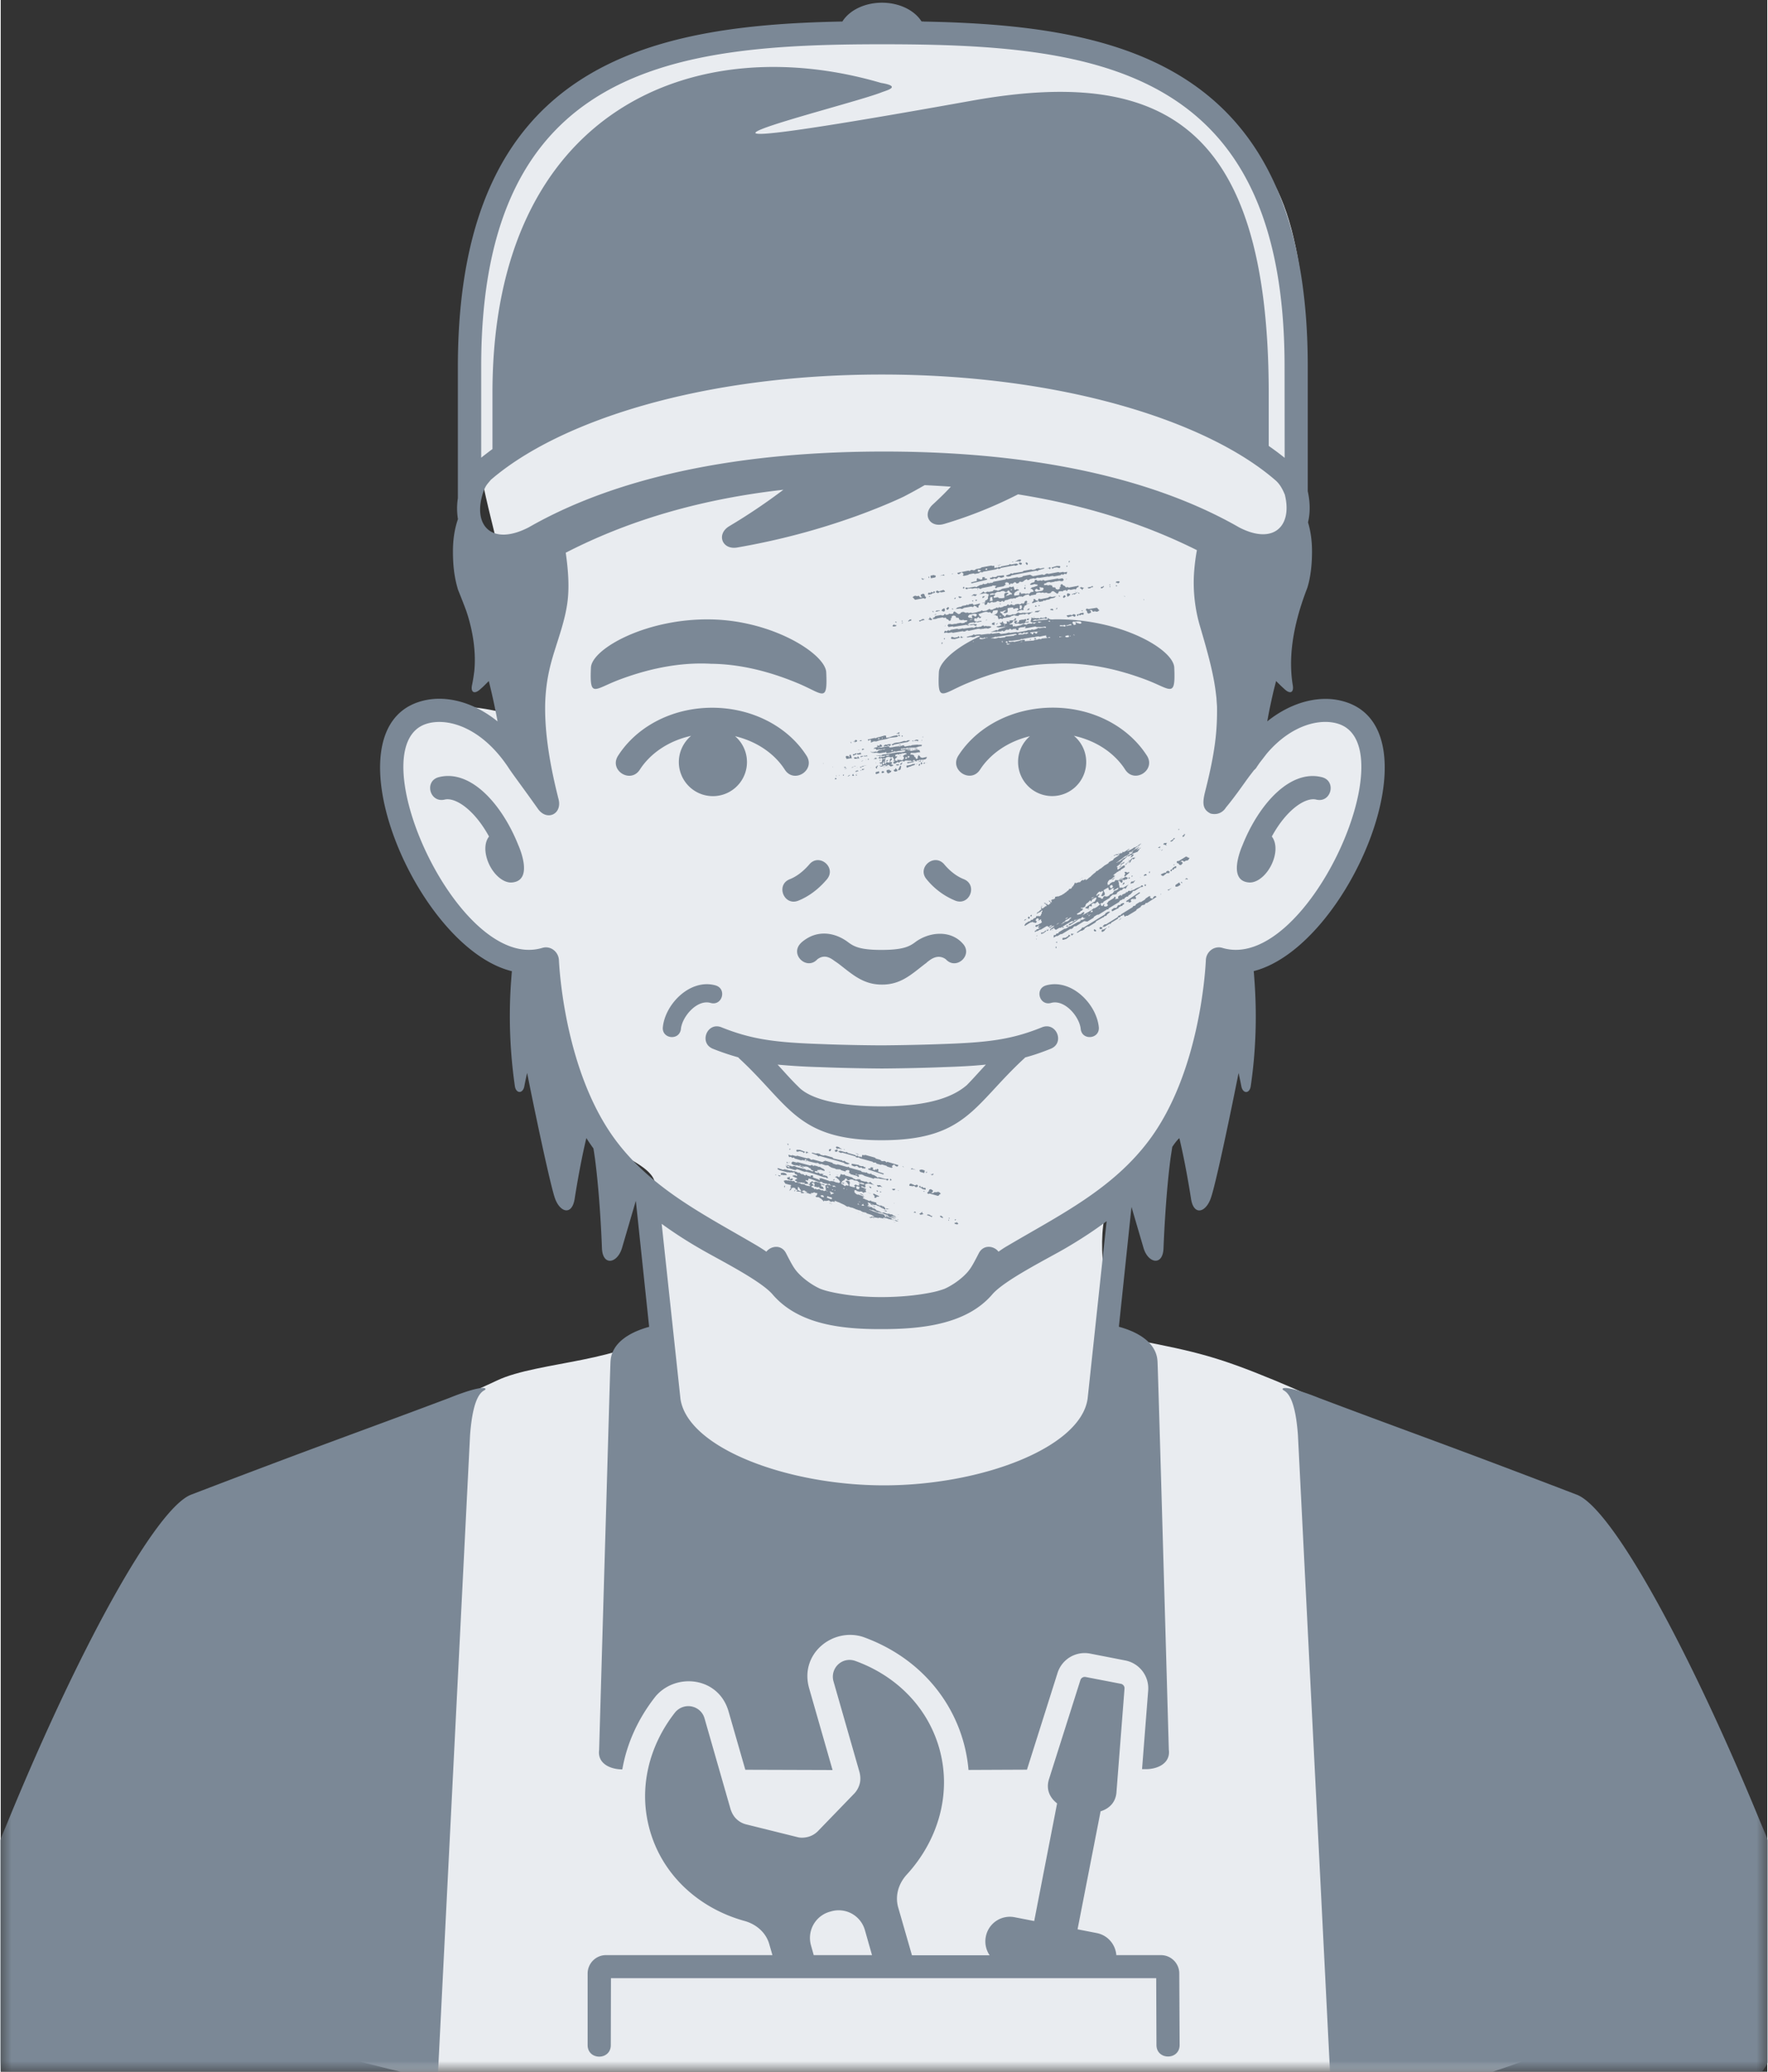
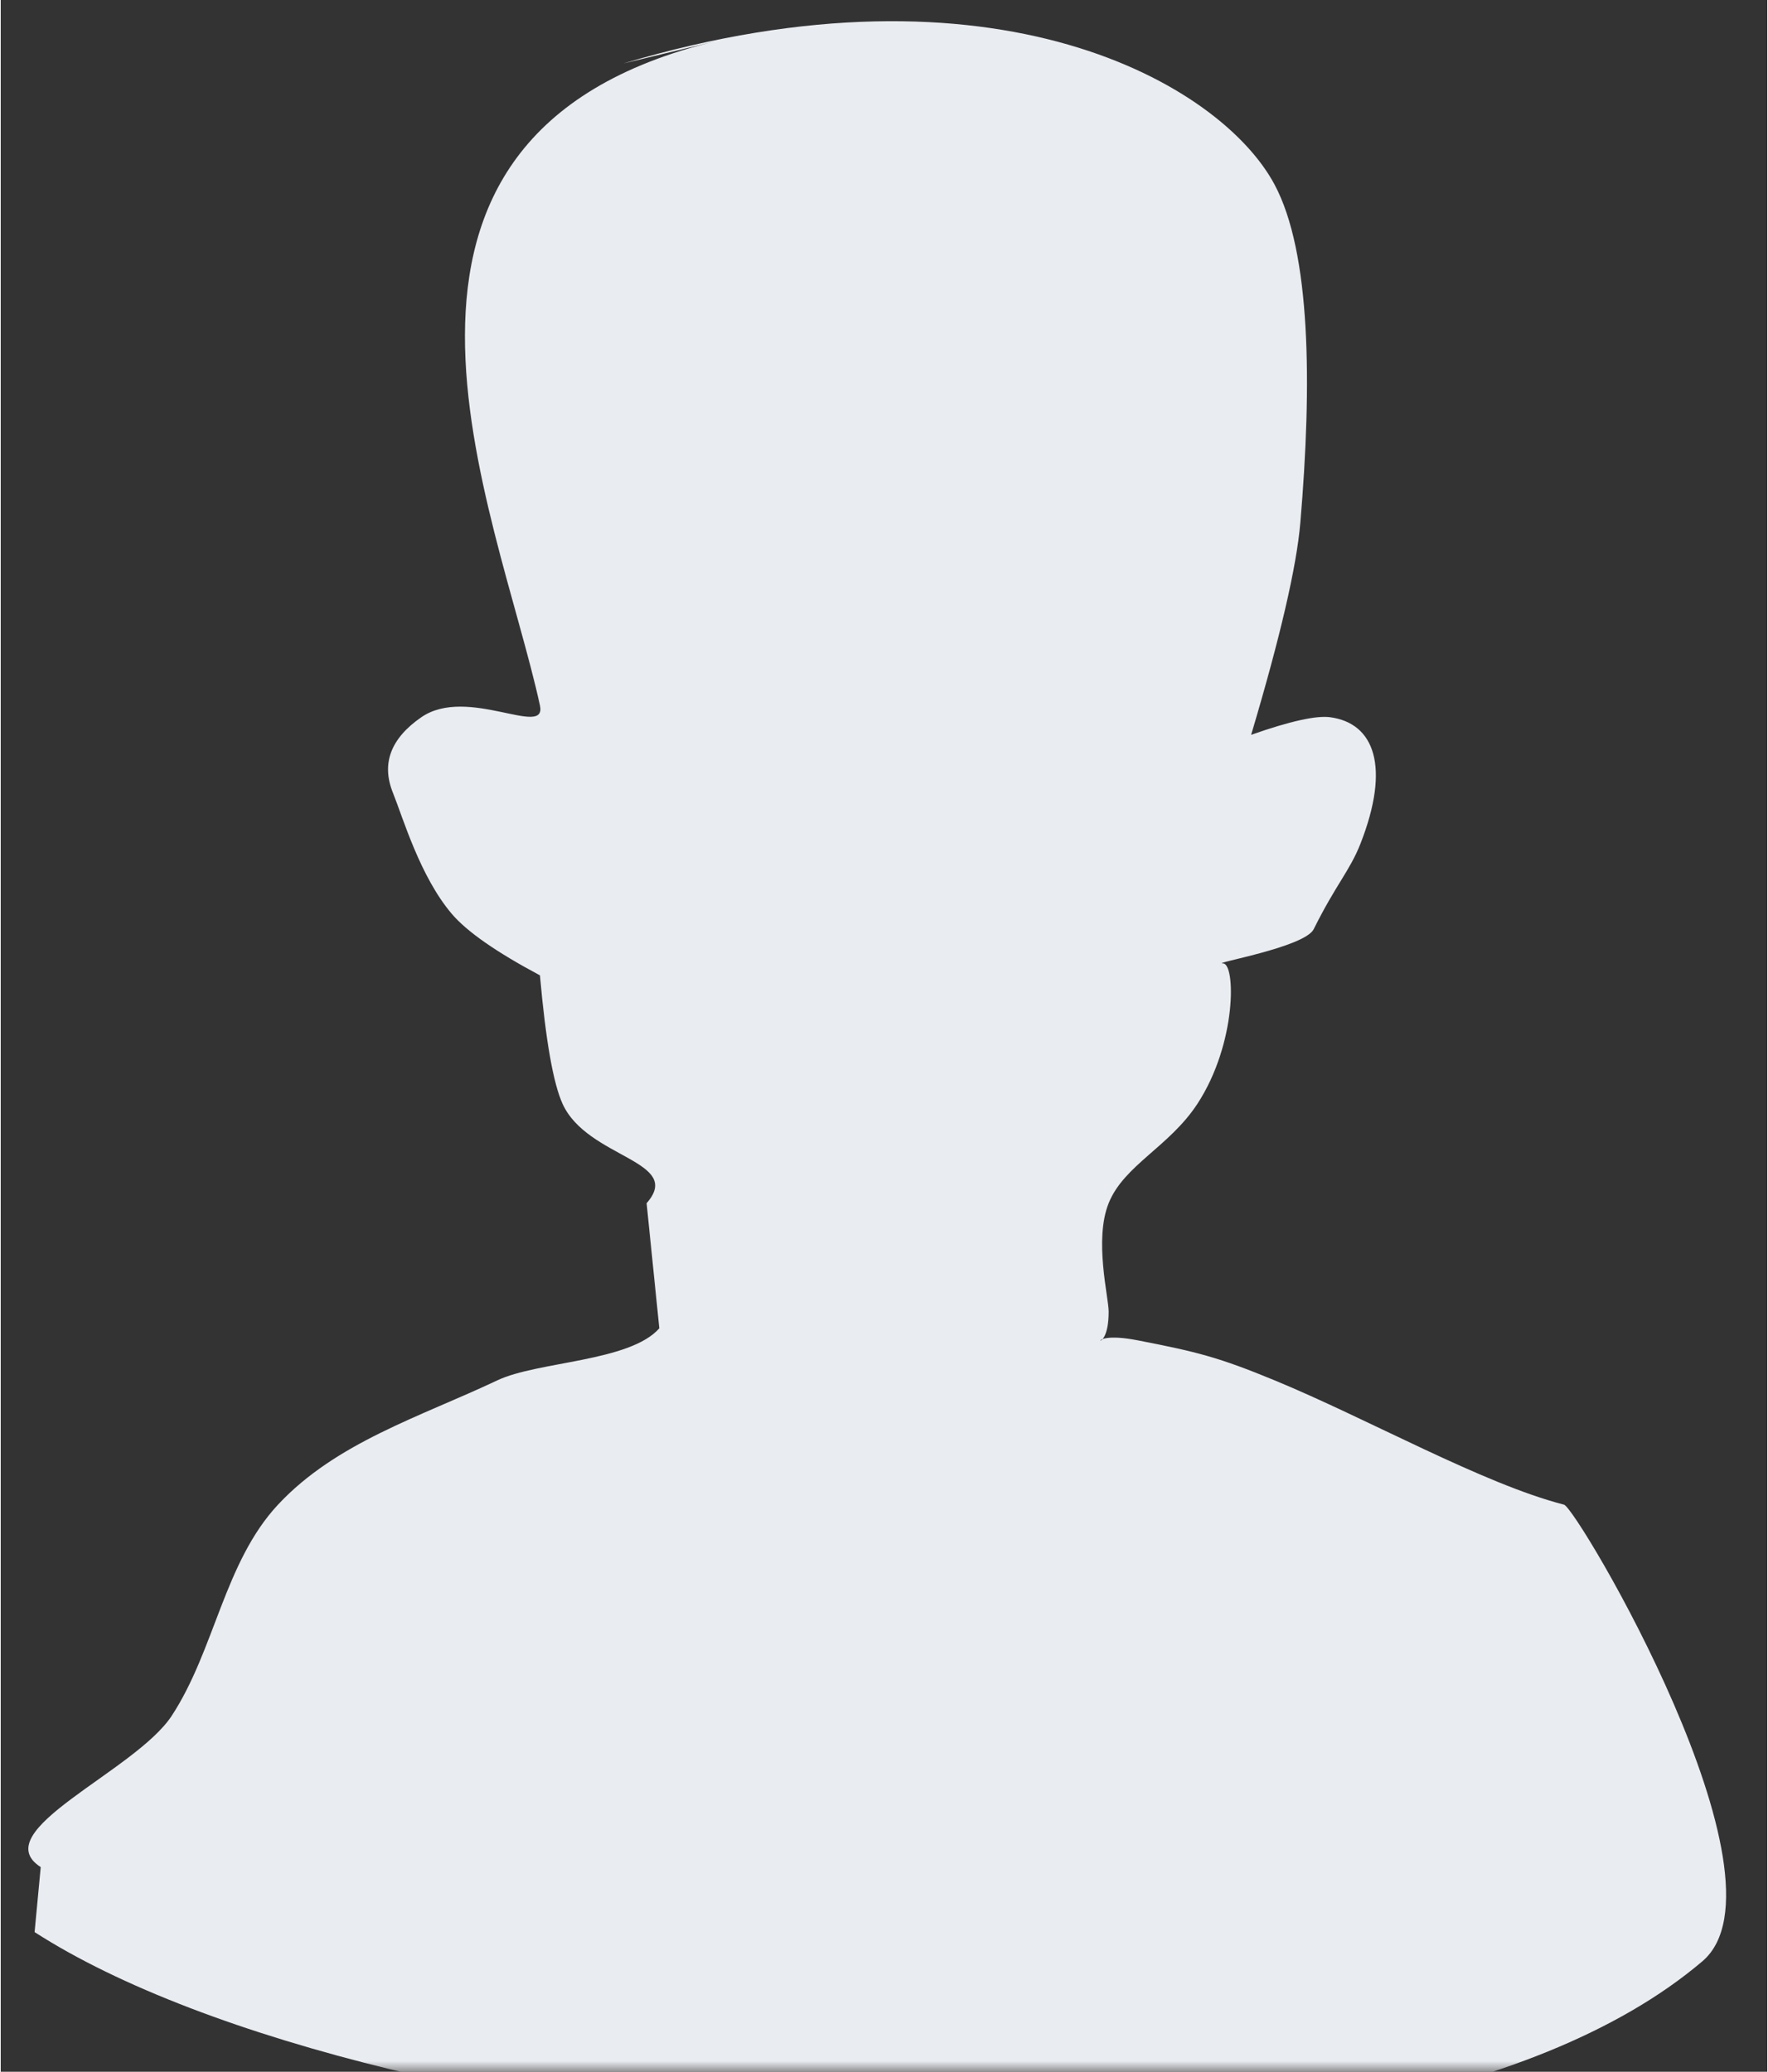
<svg xmlns="http://www.w3.org/2000/svg" xmlns:xlink="http://www.w3.org/1999/xlink" width="64" height="75" viewBox="0 0 81 95">
  <rect x="0" y="0" width="81" height="95" fill="#333333" stroke="none" />
  <defs>
    <path id="a" d="M0 0h81v101H0z" />
  </defs>
  <g fill="none" fill-rule="evenodd" transform="translate(0 -6)">
    <mask id="b" fill="#fff">
      <use xlink:href="#a" />
    </mask>
    <path fill="#E9ECF0" d="M32.81 7.883c-18.001 4.332-10.035 21.5-8.086 30.462.331 1.525-3.329-.915-5.44.544-1.407.972-1.84 2.128-1.3 3.466.462 1.148 1.243 3.839 2.698 5.549.69.812 2.038 1.752 4.042 2.82.265 2.986.61 4.95 1.037 5.89 1.133 2.5 5.579 2.602 3.854 4.558l.583 5.737c-1.356 1.537-5.57 1.509-7.423 2.384-3.53 1.67-7.396 2.846-10.06 5.701-2.465 2.641-2.895 6.657-4.873 9.68-1.676 2.56-8.581 5.285-6.008 6.941l-.281 2.98c15.567 10.023 60.923 14.552 76.47 1.34 4.362-3.705-5.743-20.787-6.344-20.94-3.716-.954-8.992-3.935-13.273-5.702-2.56-1.056-3.536-1.302-6.29-1.836s-1.315 1-1.315-1.31c0-.675-.677-3.29 0-4.975.701-1.745 2.778-2.582 4.07-4.558 1.813-2.776 1.754-6.438 1.173-6.438-.588 0 3.743-.732 4.159-1.57 1.024-2.061 1.658-2.68 2.145-3.922 1.378-3.518.642-5.519-1.386-5.795-.641-.088-1.85.181-3.628.806 1.333-4.47 2.085-7.714 2.256-9.732.539-6.349.485-12.381-1.184-15.503-2.464-4.61-12.81-10.64-29.855-5.55" mask="url(#b)" />
-     <path fill="#7B8896" fill-rule="nonzero" d="M43.25 30.027c-.656.192-1.015-.437-.507-.898.277-.254.554-.523.824-.813a54.16 54.16 0 0 0-1.203-.07c-.317.184-.637.36-.961.527 0 0-.805.395-2.16.887a32.451 32.451 0 0 1-5.477 1.446c-.691.117-.965-.614-.363-.977a27.188 27.188 0 0 0 2.484-1.672c-4.637.523-7.832 1.785-9.98 2.887.11.773.172 1.547.078 2.27-.102.769-.36 1.491-.59 2.23-.203.648-.395 1.37-.43 2.39-.027 1.067.114 2.457.614 4.418.171.684-.54 1.012-.946.438-.722-1.02-1.11-1.524-1.328-1.852-1.258-1.922-2.855-2.351-3.8-2.043-3.149 1.035 1.48 11.43 5.327 10.27.375-.113.739.172.762.555.035.723.356 5.215 2.574 8.227 1.688 2.289 4.149 3.48 6.516 4.875.148.09.29.18.422.273.215-.273.691-.34.902.07.23.45.34.645.461.797.242.305.695.653 1.121.84.157.059.324.105.508.145.777.171 1.563.23 2.285.23.73 0 1.602-.062 2.38-.23.183-.04.347-.09.503-.145.426-.187.879-.531 1.121-.84.121-.152.23-.347.461-.797.211-.41.692-.347.902-.07.133-.094.27-.188.422-.273 2.364-1.399 4.82-2.586 6.512-4.875 2.227-3.012 2.54-7.504 2.574-8.227.02-.383.383-.668.758-.555 3.848 1.16 8.48-9.234 5.328-10.27-.828-.273-2.16.028-3.293 1.36l-.332.43c-.043.062-.086.124-.129.19a.489.489 0 0 1-.125.141l-.187.243c-.29.386-.633.906-1.102 1.472 0 0-.215.395-.7.274-.398-.196-.374-.524-.245-1.032.476-1.875.55-2.832.539-3.87-.008-.137-.02-.27-.027-.403-.012-.09-.02-.176-.032-.262-.105-.851-.347-1.746-.699-2.945a7.088 7.088 0 0 1-.297-2.512c.028-.386.07-.718.133-1.054-1.887-.942-4.54-1.977-8.203-2.559a19.994 19.994 0 0 1-3.395 1.36zM31.165 70.13c.313 2.25 4.871 3.98 9.336 3.98s9.024-1.73 9.336-3.98l.871-8.133c-.57.426-1.195.836-1.875 1.234-.785.461-2.808 1.465-3.37 2.125-1.212 1.414-3.356 1.59-5.079 1.59-1.727.004-3.777-.176-4.992-1.59-.563-.66-2.59-1.66-3.371-2.125a19.384 19.384 0 0 1-1.715-1.113l.86 8.012zM58.457 28.03c-3.105-2.703-9.77-4.856-18.062-4.856-8.262 0-14.805 2.137-17.922 4.828-.191.23-.223.25-.328.504-.559 1.574.355 2.563 2.07 1.672 2.774-1.59 7.758-3.473 16.277-3.473 8.532 0 13.52 1.887 16.29 3.477 1.577.82 2.456-.055 2.097-1.5-.102-.246-.223-.477-.422-.652zm-35.91-1.438v-2.625c.028-12.984 9.309-16.66 17.82-14.164.989.164.215.352.024.43-1.637.652-14.352 3.703 4.12.387 8.75-1.57 13.603 1.086 13.63 13.348v2.48c.258.18.5.36.73.547l-.004-4.266c-.027-13.723-8.75-14.699-18.46-14.699-9.465 0-18.349.977-18.376 14.695v4.262c.188-.149.352-.274.516-.395zm31.09 32.531c-.242 1.852-.32 4.106-.32 4.106-.028.844-.711.703-.918-.008l-.551-1.879-.578 5.496c.883.239 1.722.727 1.77 1.578.019.078.519 17.81.519 17.81.086.617-.492.898-1.055.898h-.172l.281-3.602a1.302 1.302 0 0 0-1.05-1.383l-1.618-.316a1.305 1.305 0 0 0-1.488.89l-1.402 4.434-2.68.012c-.226-2.629-1.933-5.059-4.844-6.102-1.379-.437-2.914.77-2.464 2.356l1.074 3.75h-.27l-3.73-.012-.77-2.68c-.457-1.578-2.398-1.789-3.34-.691-.828 1.047-1.328 2.195-1.53 3.355-.571-.003-1.15-.28-1.063-.898l.246-8.496.082-2.766c.101-3.523.187-6.52.195-6.554.05-.852.89-1.34 1.77-1.579l-.61-5.78-.633 2.16c-.21.714-.89.855-.921.007 0 0-.075-2.25-.32-4.105-.012-.078-.036-.262-.071-.465a9.223 9.223 0 0 1-.324-.473c-.305 1.266-.535 2.778-.535 2.778-.125.812-.7.629-.922-.07-.188-.579-.77-3.235-1.258-5.696a15.5 15.5 0 0 0-.129.613c-.066.352-.383.344-.434-.011a22.486 22.486 0 0 1-.18-4.707c.02-.262.032-.434.044-.559-4.368-1.07-8.504-10.953-4.278-12.344 1.094-.36 2.438-.066 3.621.89a29.95 29.95 0 0 0-.402-1.852l-.18.18a4.128 4.128 0 0 1-.234.216c-.254.218-.422.12-.355-.207.046-.22.078-.434.105-.653.102-1.047-.144-2.105-.379-2.781a38.85 38.85 0 0 0-.367-.938c-.195-.64-.234-1.226-.234-1.765 0-.578.086-1.063.23-1.477a3.017 3.017 0 0 1-.004-.957v-6.113c.04-13.82 8.758-15.578 17.63-15.746.32-.512 1.015-.863 1.816-.863.8 0 1.496.351 1.816.863 9.078.16 17.676 1.902 17.707 15.738v5.8c.117.524.113 1.009.012 1.427.113.378.183.812.183 1.32 0 .375-.02.77-.097 1.195-.028.16-.067.324-.118.488-.253.66-.793 2.141-.742 3.688.008.254.031.512.074.77.059.328-.105.43-.355.207-.078-.07-.156-.141-.23-.215l-.18-.176c-.031.133-.067.266-.102.402-.047.2-.093.399-.136.606-.079.363-.125.617-.165.84.883-.707 1.86-1.051 2.754-1.028a3 3 0 0 1 .863.148c4.22 1.383.114 11.216-4.238 12.333.012.125.024.3.043.566.106 1.59.047 3.164-.18 4.707-.05.356-.359.36-.43.012-.038-.203-.081-.41-.128-.613-.488 2.46-1.062 5.117-1.258 5.695-.222.7-.797.883-.922.07 0 0-.23-1.515-.535-2.777-.117.101-.222.25-.324.398-.035.23-.07.45-.082.535zM39.336 40.41c-.02-.035-.02-.035-.016-.031.032.02.04.016.051.016l-.035.015zm.203.278c-.047.003-.055.011-.058.02l-.063.007.008-.04c.055-.007.062-.01.07-.003.031-.02.031-.02.04-.016l.003.032zm-.047-.293c-.004-.051 0-.051 0-.055l.063-.008c.035.024.035.027.035.031l-.098.032zm.082.285l.02-.04c.039.024.05.024.054.016l.07-.02c.02.024.02.032.032.036l-.082.008c-.043 0-.047.004-.05.004-.032-.004-.036-.004-.044-.004zm-.336.054c.04.02.055.02.063.02l-.031-.047.046-.02.036.055.011.043c-.035-.008-.039-.008-.047-.008l-.097.012-.063.008c-.02-.024-.023-.031-.03-.035.01-.04.01-.04.019-.04.023-.003.03 0 .039.009l.043-.008.011.011zm3.118 19.875l-.004.04-.059-.016.063-.024zm.09-.824c-.024-.004-.032-.02.003-.062.024.004.032.02-.004.062zm.257.106l-.078-.055c.02.004.04.012.063.016l.062-.036c.012-.007.02-.007.008.047l-.055.028zm-3.418-.957l-.105-.063.18.067-.075-.004zm2.676.714l-.145-.039-.066.012c-.012-.004-.012-.023.02-.055l.191.082zm.184.727c.011-.008.02-.012.027.05.012.013.027.016.055.005.023-.016.039-.008.078.039.011.004.02.008.082-.008l.027.05c.004.009.004.02-.023.044l-.145-.04c-.012-.023-.023-.042-.055-.046-.015-.008-.043-.016-.066-.024-.02-.03-.02-.05.02-.07zm.011-.64l-.027-.051c-.004-.008-.004-.02.023-.047.036.004.036.004.067-.012l.14.04c.004 0 .008.007.004.054-.007.02-.007.031-.02.07l-.187-.055zm-.113.687c-.012-.008-.02-.004-.055.016-.007.003-.02-.004-.058-.016-.008-.008-.012-.016-.04-.04-.011-.003-.019-.003-.066.013l-.156-.02a.09.09 0 0 1 .004-.074l.055-.031.156.066c.012.016.031.02.05.012l.079-.028.043.043c-.004.012 0 .02-.012.059zm.883.246c.02-.016.043-.023.097-.004.02.008.02.008.04.035.007.008.015.012.046.035-.02.012-.03.02-.05.028-.02.008-.028.023-.032.043l-.054.031-.145-.04-.215-.062c-.02-.007-.027 0-.066.012l-.047-.008-.012-.066.055-.031.035-.094.067-.02.101.063-.015.058c-.004.02-.02.024-.079.04.024.007.051.011.07.02.024.01.048.003.079-.044l.125.004zm-4.582-.812l.039.039c-.02 0-.027-.008-.04-.04zm.308-1.137c.016-.02.024-.02.051.004-.008.008-.015.008-.05-.004zm-3.117 1.133c.031.02.031.023-.015.043.007-.024.007-.032.007-.036l.008-.007zm8.227 2.054l.035.012c.012.012.012.016-.05.04-.005-.005-.009-.013.015-.052zm-.32.035l.035-.02v.063l-.035-.043zm.054-.05l-.035-.035c.059-.028.04-.032.035.035zm-3.285-1.293c.023.023.02.027-.031.054l-.024-.058c.008-.008.016-.008.055.004zm.11.086v-.059l.062.031-.063.028zm-4.192-1.414c.02.007.039.007.05.046l-.05-.046zm5.004 1.308c.02-.008.031.004.055.035l-.055-.035zm-4.934-1.851l-.05-.024c-.004-.008.003-.012.05-.039v.063zm-.093-.211a.157.157 0 0 1-.036-.067c.008-.008.016-.008.051.012-.004.012-.004.02-.015.055zm4.671 1.554l.036-.02.027.052c.004.011-.004.027-.055.035l-.008-.067zm-2.722-.199l-.063.008a.157.157 0 0 0 .016-.05l.047.042zm1.812.602l-.054-.075.085.024.024.062c-.008 0-.016 0-.055-.011zm2.059 1.078c.015.027.027.039.047.07-.035-.012-.035-.008-.121-.027l.074-.043zm-2.2-.88l.212.071-.102-.027-.11-.043zm-2.667-1.804c-.02.004-.036-.008-.059-.012-.016-.004-.023.008-.035.036-.004.007-.024.011-.05-.047.01-.04.019-.043.05-.032l.094.055zm.968-.082c-.02.012-.039.008-.054-.031l.015-.047.051-.023c.008-.004.027.003.04.039l-.052.062zm2.875 1.727c.04.007.051 0 .102-.004.004.004.008.011-.004.05l-.05.028-.09-.047.042-.027zm2.176 1.23l.07.02c.008.008.012.015.036.039.02.004.027.02.011.054l-.12-.054.003-.059zm9.176-15.496l.023-.039c-.007.035-.011.04-.023.04zm-.406.54c-.02-.028.011-.048.023-.036l-.023.035zm-1.676.714c.004-.031.012-.047.023-.05l-.015.042-.008.008zm.61 1.008c.027-.02.034-.02.05-.016-.02.032-.027.035-.035.035l-.016-.02zm2.417-1.531c.004.035-.015.047-.031.054.02-.043.023-.05.031-.054zm-.05-2.047l.019.07-.027-.066.008-.004zm.07.058c.05-.03.062-.039.074-.047l-.062.07-.012-.023zm-1.457 1.286c-.031.02-.04.023-.051.02l.008-.063c.055.011.062.015.062.023l-.02.02zm.086-.118l.062.008-.05.047-.012-.055zm-3.645 2.52l.035-.059c0 .04-.015.047-.035.059zm4.45-2.64v-.06c.05-.019.05-.019.039.012-.004.036-.012.047-.04.047zm1.167-.364l-.062-.008.05-.031.012.039zm-5.394 3.504l.02.058c-.055-.011-.063-.015-.063-.023l.043-.035zm-.035.226c.02.032.023.04.023.051-.023.028-.031.031-.043.024 0-.028.008-.047-.008-.063l.028-.012zm5.746-2.964c.05.03.039.05.02.058-.051-.031-.044-.05-.02-.058zm-1.684.183l-.004-.066c.051-.008.063.012.063.02l-.016.058-.043-.012zm-2.398.563l.105-.055-.117.027-.043.043.055-.015zm-.082.742l-.106.062c.024.012.028.02.04.02.019-.043.03-.059.054-.055l.012-.027zm.203-.172l-.031.043c.004-.004.004-.012.031-.043zm.23-.121l-.062.039c-.023-.008-.031-.004-.035 0h.035c.05 0 .05-.012.047-.02l.015-.019zm-.55.293c-.004-.035-.016-.04-.02-.035-.023.05-.02.054-.015.054l.035-.02zm.215-.121l-.008-.047-.04-.008c-.038.047-.038.047-.062.063.031.007.043.011.05.011.024-.011.028-.007.036-.007l.024-.012zm-1.047.277c-.051.047-.059.047-.063.047l-.137.074c-.05.067-.05.067-.058.07l-.047.012-.055.07c-.035.012-.039.016-.039.02.043.008.043-.008.047-.02l.152-.093.067-.008.11-.066c.003-.028.01-.051.038-.059.016-.008.024-.016.035-.023 0-.028 0-.043-.003-.055-.016.031-.024.035-.047.031zm-.188.059l.106-.063c-.036-.004-.043-.004-.051 0l-.078.047.023.016zm-.433.265l.132-.082-.062.016-.059.05-.011.016zm2.46-1.668l.036-.015c.035 0 .039-.004.05-.004.04-.05.047-.055.055-.055l-.043-.086c-.043.004-.062.016-.078.024a.051.051 0 0 0-.027.047l.02.066-.013.023zm-.554.36c.011.043.02.047.02.047.038.011.077.015.113.027l.023.04.063-.009c.023-.015.023-.015.011-.047l.051-.058c.05-.008.055-.004.063.008.058 0 .058-.004.078.004l.105-.055c.02-.047.02-.047.04-.043l.116-.055c.02-.047.02-.047.036-.058l.039-.059.066-.008.102-.062c.02-.059.015-.067.003-.067l-.207.121c-.02-.027-.023-.062.012-.074a.288.288 0 0 0 .016-.055l-.02.036-.058-.004-.125.09-.04-.012c-.027-.047-.019-.051-.015-.051l-.012-.055c-.086.032-.152.078-.222.121a.331.331 0 0 0 .058.13l-.004.085-.101.063c-.063-.016-.063-.016-.059-.028l.086-.18c-.027-.034-.031-.038-.035-.034l-.074.046a.171.171 0 0 1-.063-.023l-.07.063-.063.082c.004.05.008.054.02.054l.035-.039c.023-.031.031-.035.04-.031.046.012.05.016.05.02l-.078.07zm1.586-1.742l-.02.046-.066.086c.008.04.008.04.004.032l-.04.03-.05.032.035-.055.023-.039-.058.028-.102.097c-.02.036-.023.04-.035.04l-.047.027.004.086-.191.117-.024.05-.054-.011c-.028.04-.028.04-.036.047l-.05.015c-.032.036-.036.036-.036.036l-.074.054-.039.032c-.035.035-.035.039-.031.039l.047-.02-.02.043c.043-.02.051-.023.059-.031l-.02.047-.07.058-.066.063-.051.031c-.031-.008-.035-.004-.035-.004l-.04.04-.035.038-.019.059c-.02.031-.02.035-.02.039.028.031.028.031.028.039l-.028.04.102-.024c.016-.036.02-.047.023-.051l.114-.07c.05.003.05.003.066-.008l.04-.024c.019-.047.027-.054.034-.058l.086.011c.055-.015.059-.007.055.004-.02.082-.016.09.027.106-.011.02-.02.031-.02.039l.012.043c.008.054.004.07.02.09-.008.05.004.062.012.066l.054-.012.102.008.258-.152-.082.086c-.012.047-.028.05-.035.062-.02.047-.024.047-.028.051-.05-.031-.062-.031-.086-.02-.05.028-.062.043-.066.07-.05.02-.063.009-.078.02l-.153.094c-.023.05-.03.063-.023.078-.039.004-.047 0-.066.016-.055.02-.067.008-.082.015-.063 0-.063.004-.067.028l-.078.062-.035.059-.281.172c-.012.039-.016.047-.024.054-.039-.003-.054-.003-.066.008l-.04.024c-.019.011-.019.011-.027.047l-.078-.086c-.031-.055-.023-.059-.09-.016-.02.043-.02.043-.039.04-.027 0-.039.015-.058.01l-.04-.019-.09.059c.013.043.02.039.02.035.004.02-.004.031-.004.047-.03.016-.035.012-.039.004-.062-.012-.062-.012-.082.004l-.007.066-.051.04c-.031-.009-.035.003-.047.003-.02-.039-.031-.023-.05-.016-.028-.023-.028-.03-.02-.035l.402-.273c.027.008.031 0 .043-.027l.062-.106-.003-.055a.167.167 0 0 0-.06.012l-.148.094c0 .02 0 .023-.003.035-.012.047 0 .04-.047.027l-.02-.043c-.031.028-.035.043-.05.047l-.044.051-.07.043c-.05.063-.05.07-.05.074l-.008.043-.024.04c-.035.015-.035.019-.039.019l-.07.031c-.035-.016-.035-.016-.035-.008l-.043.004c.015.031.03.043.05.035.016-.004.024-.015.04-.023l-.02.039c.05.016.047.023.035.027-.047.024-.055.04-.055.059l-.047.004-.046.054-.141.086c.027.043.055.047.074.028.074-.004.09-.024.11-.016.027-.027.03-.035.039-.043l.074-.047c.023-.015.047-.004.05.028-.027.039-.03.039-.035.058l-.058.047-.05.031.343-.183c.062-.04.074-.051.094-.055l.14-.11c.02.008.031.008.051-.003l.105-.063.122-.101c.023-.016.023-.016.058-.004-.015.031-.02.035-.015.043.035.02.062.027.082.031l.02-.05c.046-.04.046-.04.07-.032l-.036.062c.016.016.024.032.035.043.055-.011.067-.003.086-.003l.063-.04c-.004-.066-.008-.07-.05-.09.026-.035.05-.05.054-.058.015-.039.015-.039.027-.047l.242-.148c.02-.055.035-.059.051-.067l.05.047-.046.055c.047.012.055.004.062.004l.098-.024c-.015-.043-.02-.05-.02-.054l.012-.04.11-.07c.02.02.02.032.023.04l.055-.02c-.028-.02-.02-.031-.008-.035l.191-.078-.05-.012.043-.02.058-.004c.02-.011.024-.027.028-.047l.05-.015.059.015c.031-.019.039-.027.05-.027l.118-.039.043-.031.078-.04.187-.077c.024-.04.024-.047.024-.051.062.012.062.012.082.043-.02.031-.035.027-.05.039-.044-.004-.06-.004-.071.008l-.27.168c-.066 0-.09.015-.09.027-.003.02-.011.04-.03.047l-.063.074-.102.063c-.012.039-.015.047-.023.05-.04 0-.055-.003-.067.008l-.074.047c-.023.059-.039.063-.066.059-.032-.008-.047 0-.055.03-.039.013-.047.013-.059.017l-.062.039c-.012.027-.008.047-.024.05l-.476.29c-.008.039-.016.046-.024.05-.054-.004-.054-.004-.07.008l-.367.23-.07.008-.14.086c-.017.035-.02.047-.024.051l-.282.172-.144-.02-.387.239c-.023-.012-.05-.012-.07.007-.043.028-.043.028-.055.063l-.07.05c-.035-.003-.047-.003-.055 0l-.387.235c-.05 0-.062 0-.066.008-.035.023-.078.047-.113.07-.024.016-.047.02-.07.008l-.13.078.004-.097c.004-.02.024-.024.047-.02.028.004.047-.008.051-.02.012-.035.016-.035.043-.054.055 0 .063 0 .066-.008l.024-.05.258-.157.066-.008.106-.062c.054-.043.062-.051.097-.043l.348-.196.094-.023c.035-.055.058-.066.074-.082.047 0 .055.004.058 0l.153-.098-.043.016h-.04l-.03.008c-.04-.063-.051-.067-.055-.063-.02.04-.024.04-.035.035-.04.043-.051.051-.063.051-.039 0-.043 0-.05.004l-.227.164c-.047.031-.055.031-.063.04l-.12.077c-.016.012-.028.016-.048.008-.035.008-.035.004-.03-.008.026-.043.05-.054.065-.066h.036l.37-.227-.128.063c-.055 0-.063 0-.07.008l-.024.05c-.062.012-.078.004-.101 0l-.516.309c-.04-.004-.05-.008-.059 0l-.129.078c-.023.016-.03.012-.05-.008-.051-.02-.051-.02-.043-.039l-.004-.035-.04.016-.019.039-.039.011.055-.054-.094.054-.012.04c-.03.015-.03.015-.035.02l-.004-.048c.024-.039.024-.039.028-.043l.14-.097a.133.133 0 0 1 .024-.04l-.075.028c-.039.008-.046.012-.05.015l-.032.04c-.039.015-.039.02-.046.02l-.036.003.02-.04.047-.019.035-.03.035-.036-.047.008-.058.02-.016.038-.055.036.004-.047-.05-.008c-.024-.004-.032-.004-.036 0l-.265.16c-.036 0-.043 0-.051.004-.024.016-.055.031-.078.05-.02.012-.032.012-.051.005l-.09.054.004-.066c.05-.012.063-.02.063-.027.007-.024.007-.024.027-.04.035 0 .039 0 .047-.003l.148-.11-.117.059-.02-.063c.036-.023.051-.03.055-.05-.023-.004-.031-.004-.039 0l-.086.062c-.066-.02-.066-.02-.062-.031l.011-.04c.036-.011.047-.019.055-.023.035-.004.043 0 .05-.004l.098-.058c.036-.004.036-.016.04-.024l.05-.03-.02-.048c-.019-.047-.019-.047-.023-.05l.008-.044-.05.02-.075.047c-.004-.035.012-.043.024-.05l-.036-.06c-.046.004-.058 0-.062.008l-.05.059a.77.77 0 0 1 .003.058c.05.008.055.012.047.024-.035.059-.05.062-.066.062-.024-.007-.024-.003-.04-.023-.03.008-.039.004-.066-.004-.02-.023-.027-.023-.039-.02-.039.028-.059.028-.074.02l-.27.168-.011-.039c.035-.047.039-.063.046-.074l.157-.102c.035.004.035.004.047-.004.027-.02.039-.023.039-.039.011-.039.011-.043.02-.035.019.024.023.024.038.016l.047-.028c.024-.043.035-.05.055-.047l.082-.039c-.004-.039-.004-.039 0-.054l.113-.012.05.012c.016-.008.028-.02.044-.024l.023-.062a.3.3 0 0 1 .035-.051c-.02-.035-.015-.039-.011-.047.035-.039.035-.035.035-.043l-.004-.047-.04.024-.062.062c-.035.004-.039.004-.046.008l-.114.07c.016-.03.024-.039.024-.054l.058-.043.055-.032.023-.039.063-.039c-.012-.062-.016-.066-.016-.07l-.011-.039.035.023.027.047c.035-.008.05-.015.05-.023l.11-.086c.051-.004.051-.004.055-.008l-.024-.039-.046-.055c-.036-.015-.04-.02-.04-.02l-.027-.042c.031.02.04.02.043.023.031-.02.031-.02.035-.02l-.011.044c.039.02.046.015.054.015.04.032.043.032.047.035.04.012.04.008.043.004l.04-.015c.015-.035.015-.035.019-.035l.043-.02-.032-.055c-.03-.027-.03-.027-.039-.03l-.023-.04c.039.012.047.016.055.016l.02.043.038.023c.035.016.035.012.04.008-.036-.035-.036-.04-.032-.04.035-.038.035-.038.035-.042l-.039-.008-.035.012c.031-.031.031-.031.035-.031.035-.024.035-.024.04-.024l.038-.012.051-.011c.04-.032.04-.032.047-.028-.004-.035-.004-.039-.004-.047l.02-.035h.042l.04-.015.039.004c.039-.008.039-.008.043-.012l.054-.024.051-.02.035-.015c.031-.023.031-.027.04-.031l.038-.016.035-.03.094-.067.051-.051c.043-.016.047-.02.047-.023l.004-.036c.027-.023.035-.02.043-.027h.054l.047-.055c.02-.039.016-.047.016-.05.027 0 .031-.004.039 0l.008-.04.043-.054c.012-.043.012-.043.015-.047.02-.04.02-.04.024-.035.043.027.043.027.05.023l.048-.02.046-.015.04-.012.042.008c.024-.035.028-.043.032-.043l.039-.035.047-.031c.027.015.03.015.039.02l.039-.028c.027-.016.031-.02.039-.016l.039-.02-.027.052.042-.008c.036-.028.036-.028.047-.028l.07-.066.083-.059.035-.039.039-.035.05-.047.102-.078.04-.058h.038l.051-.04.063-.05.058-.031.106-.086.062-.051.063-.031c.027-.024.027-.024.039-.024l.07-.047.02-.043.039-.023.043-.024.039-.023c.039-.004.039-.004.039-.012.035-.031.039-.031.043-.031l.02-.047.085-.058c.02-.012.031-.02.047-.028l.098-.066c.02-.035.023-.035.031-.035l-.02-.036c-.03-.02-.035-.02-.039-.015l-.039.031c.047 0 .051.004.051.008-.004.035-.008.039-.012.039-.03-.023-.039-.02-.05-.012-.036.008-.036.004-.032.004l-.046.004c-.032.027-.032.027-.043.027-.032.016-.036.016-.036.016.012-.035.012-.035.016-.035l.04-.008c.034-.02.034-.02.034-.023l.035-.02c.036.008.036.004.036.004l.058-.047.04.012c.027.02.03.015.038.012.012-.032.016-.036.02-.04l.039.024c.039-.031.043-.035.047-.043l.015-.04c.04.032.04.028.04.024.035-.015.035-.015.038-.015l.063-.04.148-.1c.004.03.008.034.004.038l-.047.02-.054.05.039-.007c.039-.016.047-.016.055-.016l.039-.023.05-.028.04-.023.035-.02.074-.054c.047 0 .05-.004.054-.008l.051-.031c.035-.016.043-.016.047-.02.031-.027.035-.027.035-.031l.059-.043.043-.035.039-.016-.063.059-.027.039-.035.015-.059.035-.039.032-.043.023-.015.047c-.035.02-.04.02-.04.023-.038.036-.038.036-.05.04-.035.019-.04.019-.047.027l-.043.035c-.043.016-.043.016-.05.02l-.063.015c.035.02.039.024.039.028l-.016.039c-.027.023-.027.023-.039.023l-.05.047-.06.027c-.023.004-.03.012-.038.016l-.063.043-.078.062-.098.067-.132.097c-.04.024-.04.028-.043.032l.039-.012.058-.04.043-.007.035-.023.141-.11.047-.035c.039-.008.043-.008.047-.012l.039-.035.062-.043.094-.054.04-.024.038-.031c.035-.004.04 0 .04 0 .011-.04.011-.043.015-.047l.027-.047.047-.027-.078.035c-.043.035-.047.035-.055.039l-.039.02.035-.043c.032-.028.036-.024.04-.024l.058-.039c.031-.027.035-.031.04-.027l.042-.028.055-.027.058-.035.102-.07-.07.082c-.032.035-.032.03-.036.03a.179.179 0 0 1-.043.028h.051c.031-.02.035-.02.04-.02l.05-.015c.024-.04.027-.04.031-.035l.04-.028-.028.04-.039.023-.012.043-.047.035c-.004.04-.011.043-.015.047-.035.02-.035.02-.051.023l-.043.016-.039.016c-.035.015-.04.015-.047.02l-.039.01-.035.032-.043.043-.043.004-.047.031-.035.028-.04-.02-.07.067-.097.093c-.031.016-.05.032-.07.047l-.004.035-.036.032-.046.039-.032.05c-.027.04-.03.04-.03.04h-.036c-.008.039-.008.039-.012.039l-.047.02c-.027.038-.027.042-.027.046l.055.02c-.032.035-.032.035-.032.039l.012.05.04-.004.222-.171c.031-.008.05-.008.062-.008l.04-.032.019-.043.04-.023.038-.031.035-.04.102-.09c.031-.034.035-.034.035-.038l.05-.05c.028-.005.036-.005.04 0 .07-.032.07-.028.066-.028l-.027.039.047-.016.039-.02-.102.079-.043.023.004-.035-.02-.023zm-.422 1.132c.031-.023.039-.023.05-.02l-.007.063-.074.047.015-.066.016-.024zm1.676-1.601l-.09-.02.113-.058c-.008.035-.02.05-.02.07l-.003.008zm1.207 1.379l.054.015c.024.047.02.051.008.047l-.066-.02c-.02.012-.035.024-.055.032l.059-.074zm-3.079.07l.094-.066.09-.055-.16.137-.024-.016zm.055 1.793l.067-.027-.153.117.086-.09zm-2.12.676l-.075.074c-.027.02-.035.016-.059-.02.008-.062.028-.062.035-.058.02.027.032.031.043.027.02-.008.032-.023.055-.023zm4.491-2.102l-.156.133c-.035-.02-.039-.043-.031-.047l.066-.008.121-.078zm-3.539 1.914l.063.047c0 .04-.02.05-.028.047l-.054-.012-.024-.039c.004-.039.02-.05.028-.05l.015.007zm2.29-2.453l-.055-.015.074-.07.055.011c.019.039.019.047.019.047-.05.012-.059.008-.066.008l-.028.02zm1.75-1.781l-.02-.059.074-.046c.008-.043.012-.047.023-.04.028.028.024.047.004.055-.015.031-.02.04-.02.05l-.062.04zm-.532.21c-.047-.01-.05-.015-.05-.019l.144-.101c.02-.051.02-.051.039-.043.039.015.039.02.035.023a.1.1 0 0 1-.047.032c-.023.011-.035.03-.039.058l-.074.047-.008.004zm-3.176 4.005l-.105.004-.012-.067.055-.03c.066.015.078.03.074.05l-.012.043zm1.418-2.172c.035-.02.063-.047.106-.059l-.047.059c-.028.059-.047.07-.063.066-.07.016-.09.028-.105.035-.008-.03.012-.035.012-.054 0-.024.015-.035.03-.043.02-.016.02-.016.06-.008l.007.004zm1.39-1.703l.032-.059.066-.008c.063-.003.07-.007.079-.015l-.043.062c.004.051.015.063.02.075l-.06-.036-.093-.02zm-2.573 3.808l-.086.086-.035.059-.09.055c-.04-.008-.051-.02-.047-.036.012-.05.012-.05.043-.07.066 0 .086-.015.09-.027l.05-.024.075-.043zm2.914-2.64c.02-.012.039-.028.062-.04.024-.011.031-.03.035-.058l.13-.078c.03.016.038.023.034.031l-.015.059c-.063.004-.07.008-.082.016-.02.058-.035.066-.063.058-.027-.008-.039.004-.05.016.007.062-.004.058-.016.054-.047-.011-.05-.023-.055-.039l.02-.02zm.39.574c.024.031.028.047.036.059.019.043.019.05.015.054l-.129.078c-.035-.007-.035-.003-.066.008-.031-.02-.035-.027-.035-.035l.015-.055.164-.109zm-5.156 2.574c-.02.012-.031.024-.055.024l-.105.035c-.035-.012-.035-.02-.043-.027l.016-.06c.035-.015.054-.007.066-.007.055-.008.062-.004.082-.016l.11-.07c.011-.047.023-.055.038-.055.036.032.051.036.067.036l-.176.14zm2.82-3.047l.07.008-.23.2-.02-.055c.032-.051.044-.067.04-.09-.032-.055-.028-.063-.016-.074.035-.004.063-.004.082.011.02.024.027.024.047.016l.027-.016zm1.899-.007l-.028.054-.085-.004a.045.045 0 0 0-.047.024l-.137.11-.059-.016c-.011-.016-.02-.032-.047-.032.004-.035.016-.039.02-.039l.145-.062c.054 0 .062-.004.066-.008.02-.031.02-.043.023-.05.032-.02.04-.028.051-.032.059.016.063.012.07.004.02.035.02.043.028.05zm-2.39 1.675l-.243.13c-.023-.036-.023-.036-.035-.067l.101-.078c.02-.016.02-.012.067-.012l.066-.008.051-.097c.035-.024.05-.036.062-.028.036.016.055-.011.079-.027.007-.035.011-.04.027-.031l.094-.04c.047.032.043.048.027.055-.012.008-.023.02-.039.024a.06.06 0 0 0-.035.058l-.067.008-.105.063c-.008.039-.016.047-.024.05h-.027zm.816-.562c.015.062.023.059.03.05.005.028-.003.048-.007.067-.047.024-.055.02-.059.008-.007-.016-.015-.027-.023-.04-.008.04-.008.052-.016.06-.054-.036-.054-.036-.082-.016l-.062.039c.023.043.035.062.035.074l-.059.043c-.046-.012-.058.004-.07.004-.008-.031.012-.031.02-.047-.04-.008-.063.012-.09.024-.047-.036-.043-.043-.024-.055l.035-.024.551-.37c.028.007.035.019.035.035l-.214.148zm2.21-1.606c-.043-.03-.062-.035-.09-.02a.337.337 0 0 1-.062.04c.063-.004.074 0 .086.016l.031.05-.078.086h-.066l-.063-.078-.062-.015-.008-.067.039-.023c.04 0 .055.004.066-.008l.192-.117.125-.078.062.015c.012.016.02.031.047.031.02.004.035.008.059.016-.024.027-.028.035-.031.047-.016.035-.016.035-.032.047-.047.035-.07.031-.093.023l-.09.055-.032-.02zm-4.011 2.754c-.02.043-.02.051-.024.051l-.308.188c-.063.004-.063.004-.07.007l-.114.07c-.015.036-.02.048-.023.052l-.102.062c-.055.004-.062.004-.066.008l-.13.078c-.019.012-.038.012-.046-.012l.215-.16c.02-.05.027-.055.035-.059h.059l.984-.605.023-.05.102-.063c.066-.016.094 0 .113.004l-.148.12c-.028.063-.047.071-.078.063-.036.008-.047.016-.047.024-.028.043-.035.047-.051.039l-.324.183zm2.77-1.117l-.438.281c-.04-.011-.047-.007-.059 0-.02.04-.02.051-.035.059l-.039.023-.07.008-.063.04c-.015.035-.02.046-.023.05l-.18.11c-.023.046-.027.054-.035.058l-.387.234h-.058l-.063.04c-.023-.028-.023-.04-.027-.047-.024-.043-.04-.051-.055-.047-.027.054-.031.054-.055.05l-.054.016c-.024.047-.028.055-.04.059-.054 0-.062 0-.066.008l-.023.054-.309.188c-.008.039-.015.047-.023.05-.043-.003-.059-.003-.07.008l-.18.11a.076.076 0 0 1-.07.011c-.055.012-.055.008-.047-.007.039-.063.07-.078.101-.102h.059l.535-.332c.004-.027.012-.047.039-.058.043-.028.047-.028.078-.02.04-.04.047-.055.063-.066l.5-.309c.023-.04.023-.047.027-.05.062-.009.082-.02.105-.032l.024-.05.18-.11c.023.011.05.011.07-.008l.152-.094c.02-.015.02-.023.031-.047l.145-.097c.035-.02.035-.02.086-.008-.02.047-.024.055-.02.062a.31.31 0 0 0 .118.047l.035-.074c.062-.055.062-.055.101-.043.028.008.035.02.04.035zm-2.098-1.777c0-.035.004-.035.007-.035l-.007.035zm1.195-.66c.012-.024.02-.032.023-.04l-.023.04zm-4 3.96c-.035-.011-.035-.015-.035-.015l.039.004-.004.012zm-.102-1.218c-.035-.008-.039-.012-.039-.012l.04-.004v.016zm.27-.266c-.035.016-.043.012-.05.012l.038-.016.012.004zm4.023-2.305l-.027.04c.02-.036.02-.043.027-.04zm-4.523 2.704l-.063-.008c.036-.02.036-.02.04-.016l.023.024zm3.172-2.258l.035-.047-.02.039-.015.008zm1.219-.598c.023-.031.023-.031.027-.043-.016.035-.02.04-.02.043h-.007zm-2.653 1.637l.02-.055c-.004.035-.004.035-.008.04l-.012.015zm.055-.043l.02-.043c.035.008.035.012.035.012-.028 0-.035.007-.047.011l-.008.02zm-1.5 2.281l.035-.023-.039.035.004-.012zm4.27-3.855l-.04.035.04-.04v.005zm-1.051 1.035l.047-.032c.027-.03.035-.035.039-.03l.054-.036c-.023.035-.023.035-.03.035l-.04.04-.039.03-.031-.007zm-.18.453l-.02.035c-.03.035-.03.04-.03.043l-.052.039-.035.02.024-.047.039-.024.047-.043.027-.023zm-4.117 8.27c-.02.019-.031.035-.055.054-2.308 2.133-2.656 3.738-6.527 3.742-3.871 0-4.219-1.61-6.52-3.742a.803.803 0 0 1-.054-.059 11.381 11.381 0 0 1-1.164-.394c-.653-.266-.262-1.246.394-.984 1.402.562 2.48.699 4.617.77 0 0 1.11.05 2.73.058 1.626-.012 2.735-.059 2.735-.059 2.14-.07 3.219-.203 4.617-.77.66-.261 1.059.72.399.985-.407.164-.79.297-1.172.398zm-3.797.445c-.094.004-1.191.05-2.77.062-1.648-.012-2.777-.062-2.777-.062a29.467 29.467 0 0 1-2.008-.117c.34.37.641.714.953 1.015.434.465 1.551.899 3.817.899 2.383 0 3.383-.524 3.906-.973.281-.285.559-.602.875-.942-.586.063-1.23.094-1.996.118zm-11.988-1.754c-.063.555-.891.465-.828-.09.117-1.074 1.269-2.227 2.414-1.906.535.152.312.957-.227.804-.617-.175-1.3.622-1.36 1.192zm16.745-1.996c1.145-.32 2.301.832 2.415 1.906.062.555-.77.644-.829.09-.058-.57-.742-1.367-1.359-1.192-.535.149-.762-.652-.227-.804zm12.383-8.52c-.476-.117-1.351.437-2.035 1.695.172.211.223.574.105.98-.183.637-.699 1.16-1.152 1.125-.996-.078-.36-1.558-.3-1.699.738-1.863 2.171-3.496 3.64-3.129.688.168.434 1.2-.258 1.028zm-36.578 2.101c.062.145.695 1.621-.301 1.7-.453.035-.973-.489-1.152-1.125-.118-.407-.067-.77.105-.981-.687-1.258-1.562-1.812-2.035-1.695-.692.164-.95-.864-.258-1.031 1.469-.364 2.902 1.269 3.64 3.132zM36.57 47.3c-.657.262-1.047-.726-.391-.984.289-.113.605-.34.894-.676.45-.543 1.266.137.809.68-.383.453-.836.79-1.312.98zm7.585-.988c.657.262.27 1.246-.39.985a3.308 3.308 0 0 1-1.313-.98c-.457-.54.356-1.22.813-.68.285.34.601.562.89.675zm-7.304 2.797c.625-.457 1.39-.367 2.008.098.273.207.574.351 1.523.351.953 0 1.27-.144 1.543-.351.644-.485 1.633-.575 2.191.066.48.52-.304 1.238-.78.715-.274-.2-.544-.11-.774.066l-.075.055a.392.392 0 0 1-.086.074c-.625.477-1.117.969-1.992.965-.875.004-1.379-.488-2.004-.965-.07-.05-.129-.09-.187-.129-.27-.207-.512-.261-.774-.066-.476.52-1.257-.195-.78-.719 0 0 .062-.074.187-.16zm1-12.281c.066 1.43-.137.988-1.297.504-1.524-.637-2.848-.883-3.98-.895-1.184-.066-2.587.118-4.212.73-1.16.438-1.363.872-1.3-.554.039-.86 2.539-2.27 5.523-2.21 2.84.058 5.227 1.589 5.266 2.425zm-4.18 2.93a1.562 1.562 0 1 1-2.578 1.188c0-.485.223-.919.562-1.204-1.035.227-1.875.809-2.351 1.55-.43.665-1.426.024-.996-.64.855-1.336 2.48-2.199 4.312-2.199 1.832 0 3.473.863 4.328 2.2.426.663-.57 1.304-.996.64-.465-.727-1.277-1.297-2.281-1.535zm11.235 1.53c-.426.665-1.422.024-.996-.64.855-1.336 2.496-2.199 4.328-2.199 1.836 0 3.46.863 4.316 2.2.426.663-.57 1.304-.996.64-.476-.742-1.312-1.324-2.351-1.55a1.562 1.562 0 1 1-2.559 1.203c-.004-.473.21-.9.543-1.184-1.004.238-1.82.812-2.285 1.53zm5.152-7.269c-.027-.046-.047-.058-.074-.05-.023.007-.05.007-.074.011.062.02.07.032.074.047l.012.059-.106.05-.062-.023-.024-.097-.05-.036.02-.066.046-.008c.035.02.05.024.066.02l.223-.035.145-.024.05.035c.004.02.012.035.028.047.02.008.03.024.05.035-.03.02-.039.02-.05.028-.02.027-.02.027-.047.03-.059.016-.074.005-.098-.015l-.11.024-.019-.032zm-6.27-.093c.04-.035.06-.04.063-.063l.098-.027.09-.016.058-.039.164-.027c.036-.035.036-.035.055-.024.024.016.047.012.055.004.023-.027.023-.027.047-.031l.148-.023c.02.039.035.05.055.062l.277-.074-.004.058c-.05.036-.062.051-.066.067.012.062.004.07-.016.074-.035-.012-.058-.02-.07-.039-.008-.027-.02-.031-.035-.031l-.086-.024c-.02.059-.02.059-.055.063-.059-.016-.062-.02-.066-.02l-.325.055c-.02.004-.03.016-.046.031l-.07.02c-.052-.02-.06-.02-.067-.02l-.203.024zm5.497.316l-.047.04-.074-.036c-.02-.012-.04-.012-.055.004l-.164.05-.05-.034c-.009-.02-.009-.04-.028-.047l.191-.028c.051.02.059.02.067.02.027-.024.03-.031.039-.04.039-.007.054-.011.062-.011.035.027.043.027.051.023.008.04.004.047.008.06zm-1.766-.707l.063.031-.29.098.005-.059c.05-.03.062-.047.066-.066-.012-.063-.004-.07.02-.074.035.011.058.02.07.043.008.03.02.035.035.03l.031-.003zM43.765 35.3c-.02.004-.039.011-.058.004l-.11-.008c-.027-.02-.027-.032-.027-.043l.035-.051c.04 0 .055.012.063.016.054.015.062.023.078.02l.133-.024c.027-.04.043-.04.058-.035.016.043.031.05.043.058l-.215.063zm5.598-1.13c.023-.003.05-.011.074-.011.027-.004.043-.016.059-.039l.144-.023c.02.027.024.039.02.046l-.031.051c-.063-.02-.07-.02-.079-.02-.043.044-.062.048-.086.032-.019-.016-.035-.016-.054-.004-.02.059-.024.055-.031.047-.04-.027-.036-.043-.036-.055l.02-.023zm-6.188-.144c-.035-.02-.039-.035-.03-.047l.034-.047c.02 0 .032-.015.047-.03.047-.005.051 0 .051.003l.02.086c-.028.035-.032.05-.051.055-.051-.02-.059-.024-.07-.02zm6.305-1.066l.055-.04.066.02c.063.02.07.02.078.016l-.062.039c-.02.047-.012.062-.012.074l-.039-.055-.086-.054zm-2.035 1.062l.102-.015c.054 0 .093-.012.132-.012l-.062.035c-.05.043-.067.05-.086.04-.078-.005-.098 0-.117 0 .008-.032.023-.028.031-.048zm3.7-1.293c-.016-.039-.012-.054.003-.058l.059-.012c.027-.004.043-.012.058-.004.02.008.032.024.051.031l-.07.059c-.031.008-.031.008-.047-.035-.04.02-.047.023-.055.02zm-1.274.246c-.04-.027-.04-.035-.035-.035l.172-.039c.035-.035.039-.035.054-.023.031.031.028.035.024.039-.02.012-.035.012-.059.012-.027 0-.047.015-.059.039l-.09.015-.007-.008zm-6.492.973c-.012-.031-.012-.031-.028-.047l.043-.031.043-.035c.055.035.055.035.035.058-.027.07-.05.067-.066.07l-.027-.015zm-.52.102c.012-.035.027-.035.04-.035.034-.036.034-.036.054-.024.027.02.039.016.062-.012l.059.016-.121.043-.094.012zm7.586-1.07l.004-.063.09-.016c.023-.035.027-.039.035-.027.016.035.008.05-.02.055-.027.023-.03.03-.039.039l-.07.011zm-2.293.996l-.043-.032.098-.035.047.031c.007.043.003.051-.004.051-.047-.008-.055-.015-.063-.02l-.035.005zm-4.094 1.277c-.031.004-.035 0-.047-.035.028-.055.051-.051.055-.04.004.032.02.044.027.04.028-.004.047-.016.063-.008l-.098.043zm3.121-1.348l-.027.055a.642.642 0 0 1-.09.02l.035-.055c.063-.028.074-.024.082-.02zm-4.004 1.551c.012.04.008.047.008.055-.035.015-.043.02-.05.008.011-.024.019-.04.015-.063h.027zm.118-.195l-.004.062c-.047-.031-.051-.035-.051-.043l.055-.02zm6.312-1.23l-.059-.032.06-.012v.043zm-1.215-.098l.02-.055c.055 0 .055 0 .031.023-.016.032-.031.04-.05.032zm-5.117.78l.059-.038c-.016.035-.035.035-.059.039zm4.32-.972l.059.031-.063.024.004-.055zm-.117.078c-.039.008-.047.008-.054 0l.027-.058c.047.03.05.035.05.043l-.023.015zm3.403-.945c-.004.066.015.066-.04.031l.04-.031zm-1.575.297c.059-.012.07-.016.086-.016l-.074.04c-.012.027-.023.03-.039.03-.035.04-.035.036-.055.028-.027-.02-.039-.016-.062.012l-.059-.016.121-.043.078-.016.004-.02zm-.039-.078l-.008.07-.003-.07h.011zm1.563-.274l.043-.035-.008.063-.035-.028zm.316.067c-.02-.04-.012-.047-.008-.051.059.027.059.031.047.043l-.039.008zm-8.394 1.183c-.028-.023-.036-.039-.024-.05.063.027.063.03.051.039l-.027.011zm.882-.125c-.02-.039-.015-.047-.011-.05.058.027.062.035.05.042l-.039.008zm2.723-.36l.02.067c-.035-.03-.04-.043-.04-.054l.02-.012zm-1.183 1.122c.011 0 .02-.004.054.012l.063-.008.12.015c.005.012.005.02-.01.055-.052.004-.063.016-.071.031l-.082.012-.047-.015-.121.015c-.008.008-.012.016-.047.008l-.11.016c-.007 0-.015-.004-.046-.016-.012 0-.02.008-.059 0l-.437.098c-.02-.02-.04-.028-.067-.02-.05.008-.05.008-.07.035l-.086.02c-.031-.02-.043-.024-.055-.02l-.441.074c-.05-.02-.059-.02-.067-.02-.043.009-.09.017-.132.024-.028.008-.051 0-.067-.02l-.144.024.035-.09c.012-.015.031-.015.055 0 .02.016.042.012.05 0 .024-.027.024-.027.063-.035.05.02.058.02.062.02l.043-.04.297-.05.067.02.117-.02c.062-.02.078-.023.105-.004l.395-.055.097.016c.051-.04.075-.043.102-.047.043.02.047.024.05.02l.18-.032c.012-.023.028-.039.059-.039.016 0 .027-.004.047-.007.02.039.023.042.031.05.031-.035.055-.039.067-.027zm.3-.14l.051-.016.043-.008c.02.02.027.031.031.035-.035.004-.039-.004-.035.043l.016.043-.051-.004c-.012-.012-.023-.008-.062-.016l-.024-.039.031-.039zm.211.019l.04-.004-.048.05-.046-.03c.05.003.054-.004.054-.016zm.942-.113l-.04.043c-.035.015-.035.015 0 .039l.083-.012.023-.05.012-.052.168-.03c.015.019.023.019.039-.005l.101-.02a.264.264 0 0 0 .024.06c-.05.03-.059.054-.055.077l.16-.02c.012.005.008.009-.02.04l-.077.012-.043-.012-.04.023c-.015.004-.015.004-.038.024l-.09.004c-.012-.008-.012-.008-.035.015l-.079.004-.05-.023-.082.004-.063.015c-.023-.05-.05-.062-.066-.082l.062-.05c-.027-.032-.035-.032-.058-.02-.04.012-.043.004-.032-.027l.063-.02c0-.016-.004-.027-.004-.039.027-.023.035-.023.05-.027l.028.062-.07.035c.047.024.058.02.066.024l.063.008zm.535-.114c-.004.016-.016.012-.02.043l-.02.04-.062-.008-.008-.055.11-.02zm-1.621 0c.015-.027.027-.035.043-.039l-.043.04zm6.87-.836c-.019-.039-.01-.054 0-.05.016.05.013.054 0 .05zm-5.046.801c-.008-.035.027-.039.035-.023l-.035.023zm4.176-.957c-.028-.031-.028-.039-.02-.047.031.031.031.04.02.047zm-6.364 1.067c.032-.016.04-.02.051-.008-.031.027-.039.027-.047.02l-.004-.012zm.887-1.079c.063-.039.067-.043.078-.043l.047-.007.113-.051.063.004c.004-.047 0-.051-.004-.051-.031-.023-.066-.043-.098-.066l-.007-.047-.063-.016c-.023.004-.027.008-.023.04l-.067.038c-.047-.008-.05-.02-.054-.027-.055-.02-.055-.02-.075-.031l-.113.015c-.035.035-.035.035-.055.024l-.132.011c-.036.036-.036.036-.055.04l-.059.039-.066-.02-.113.023c-.036.051-.04.055-.024.059l.235-.035c.007.031.003.066-.036.066-.015.016-.023.032-.035.047l.028.05.109-.023.066-.011.04.039c.113.02.187.004.257-.008a.317.317 0 0 0-.008-.14l.032-.079.113-.02c.059.036.059.036.047.048-.012.011-.024.011-.04.015l-.1.117zm.352.094l-.055.004-.05-.004c-.044.028-.063.024-.083.028-.035.019-.039.023-.05.027l-.118.02-.066.074c-.05-.028-.059-.04-.07-.047-.043.031-.055.043-.07.047-.048.007-.06.004-.063-.02l-.102-.016a.16.16 0 0 1-.039.04l-.133.023c-.05-.02-.05-.02-.066-.02l-.043.008c-.04.035-.047.04-.059.043l-.07-.035c-.02.016-.023.02-.039.02l-.012.062-.078.043-.047-.055c.02-.035.028-.05.035-.066l-.066.02-.105.019.183-.062c-.012-.06-.004-.07.016-.075.047-.008.047-.008.062-.031.04-.043.051-.055.047-.066l-.008-.047c.016-.028.024-.047.02-.067.023-.047.02-.058.02-.066l-.055-.008-.094-.043-.297.055.106-.05c.023-.04.046-.036.058-.044.031-.035.035-.035.043-.035.035.047.047.055.07.047.059-.008.075-.02.09-.043.055 0 .063.015.078.012l.176-.032c.04-.039.055-.05.055-.062.039.012.043.015.066.012.059 0 .067.015.082.015.059.02.063.02.07 0l.098-.031.059-.04.324-.062c.02-.035.027-.039.04-.039.038.016.05.024.066.02l.046-.008c.02-.004.02-.004.047-.031l.04.11c.015.062.003.062.077.046.032-.035.032-.035.055-.02.027.012.04 0 .059.012l.031.035-.066.02c-.02.004-.02.004-.047.031-.012.012-.024.012-.04.016l-.058.058c-.02.063-.02.063-.016.082.004.016.004.028.012.043l.223-.03c.004-.079.004-.079.015-.099.028-.039.02-.035.055-.011.004.047 0 .05.004.054l.156-.02.067.02.09-.015a.254.254 0 0 0 .07.015l.062-.066a.29.29 0 0 1 .086-.02c.028-.003.047-.015.059-.039l-.063-.074c-.015-.012-.027-.027-.05-.027-.016 0-.028.008-.047.008l.039-.04c.031-.035.031-.035.054-.038l.063-.012.187-.067c-.011-.05-.027-.062-.058-.05-.07-.024-.09-.008-.106-.024-.035.02-.043.024-.054.024l-.09.015c-.027.008-.047-.011-.04-.043.044-.023.044-.023.055-.043l.067-.023.058-.012.032-.05c-.004-.04.004-.047.027-.055.027-.008.05-.004.066.015.012.012.024.016.04.028l.132-.024c.051.02.059.02.067.02l.039-.035c.062.011.074.023.094.035l.59-.106c.03.02.042.024.05.02l.149-.028c.027-.003.035 0 .039.024.039.035.039.035.027.055l-.035.05c-.059-.004-.07.004-.086.004-.05-.015-.059-.02-.066-.02l-.16.032c-.051-.012-.06 0-.063.012l-.18.031-.066-.02-.117.024c-.012.023-.028.039-.059.039-.016 0-.027.008-.047.008-.02.047-.02.062-.012.074l.13-.008c.03.02.042.02.054.02l.09-.02c.055.024.066.02.082.016l.035.09.094.007c.023-.003.031.004.039.032l.012.039c.066.02.078.027.097.023.02-.008.04 0 .051-.023l.047-.031c-.031-.04-.031-.043-.016-.051.035-.012.04-.02.04-.032-.012-.054-.012-.054.003-.07.028-.039.051-.043.067-.031.03.023.035.02.047.055.05.011.058.015.09.039.019.043.027.05.046.047.016-.004.031-.004.047-.008.027-.012.05 0 .067.02l.46-.087-.007.063c-.047.008-.063.012-.067.023l-.035.051c-.012.016-.02.023-.023.04l-.055-.024-.184.039c-.05-.02-.05-.02-.066-.02-.05.008-.066.012-.074.031-.032.051-.035.051-.047.04-.02-.043-.02-.047-.047-.04l-.07.016c-.024.004-.024.004-.047.031-.016.016-.031.016-.055 0l-.133.012c-.02.059-.02.059-.027.074-.023.028-.035.028-.047.032l-.11-.075-.062-.043c-.023 0-.05.008-.074.012l-.063.074-.09.016c-.062-.016-.074-.024-.093-.035l-.113.015c-.036-.02-.043-.023-.055-.02l-.09.016c-.05-.02-.059-.02-.066-.02l-.133.024-.027.07-.223.04-.04.035-.05-.035-.008-.043-.168.031c-.043.043-.062.035-.07.047l-.059.039-.039-.027c-.023.004-.043.007-.062.007l-.051-.007c-.012.004-.02.011-.055.035l-.07.02c-.04.034-.047.038-.059.042a.182.182 0 0 0-.058-.015l-.04.02zm-.93.07l-.02-.085.016-.051-.094-.008-.02.059c-.003.027-.015.039-.019.043.035.035.028.046.02.058-.035.016-.035.024-.035.035l.14-.02.012-.03zm.875-.449c.004-.035.004-.047-.008-.05-.05.015-.05.019-.047.03l.055.02zm1.465-.07l-.035-.055c-.063-.004-.078.004-.098-.015h-.07c.015.035.02.047.023.062.016.063.004.055-.05.063l-.114-.063-.062.074c.011.051.02.051.027.047.039.012.05.028.066.02l.254-.047.059-.086zm-3.309-.023l-.176.015c-.035.027-.039.035-.042.035-.06-.031-.06-.031-.063-.066.031-.02.043-.012.063-.02.035.02.05.02.062.02l.313-.059c.062.024.085.02.093.008.012-.016.02-.031.047-.031l.086-.047.117-.023c.02-.036.028-.036.04-.04.038.016.05.024.066.02l.09-.02c.043-.042.062-.046.082-.03.027.019.043.015.062-.012.04.003.05.007.059.003l.074-.015c.02-.02.02-.04.039-.04l.547-.105c.023-.035.031-.035.039-.039.05.024.05.02.066.02l.43-.082.066.02.16-.032c.024-.031.032-.035.04-.04l.324-.062.129.067.441-.082c.02.02.04.027.067.02.05-.008.05-.012.074-.04l.086-.023c.031.02.043.023.054.02l.442-.083c.05.016.058.02.066.02l.133-.024c.027-.007.05 0 .066.02l.145-.027-.031.093c-.012.016-.032.016-.055.004-.02-.015-.047-.011-.055 0-.023.028-.023.028-.058.035-.051-.02-.059-.02-.067-.02l-.039.04-.297.055-.066-.02-.113.02c-.063.02-.078.023-.106.007l-.394.063-.098-.012c-.055.04-.074.043-.101.051-.043-.016-.051-.02-.055-.02l-.18.036c-.012.023-.027.039-.058.039-.016 0-.028.008-.047.008-.028-.036-.032-.043-.043-.047-.032.035-.055.039-.067.03-.035.04-.039.048-.062.052-.028.023-.031.03-.04.039-.038.008-.05.011-.058.011-.066-.015-.086-.02-.098-.007a.138.138 0 0 0-.03.05l-.098.032c-.04-.047-.04-.047-.059-.059-.063-.008-.063.004-.063.016l-.085.054c-.051-.02-.075-.02-.079-.011l-.043.062c-.027-.039-.027-.07-.039-.097-.058-.012-.066-.02-.078-.028l-.07.016c-.02.062-.02.066.016.101-.04.024-.063.028-.07.035-.024.032-.024.032-.048.036l-.277.05c-.039.04-.059.043-.07.043l-.032-.062.067-.04c-.047-.023-.055-.019-.063-.019l-.097-.011c-.016.003-.016.003-.047.03l-.453.09c-.024.005-.032.02-.047.036l-.055-.004-.05-.035c-.036.008-.051.011-.06.011l-.124-.007-.055.015-.086.012-.004-.02zm-.648-.708l.512-.105c.03.023.039.023.054.02.028-.028.04-.04.059-.043l.047-.008.066.02.07-.016c.024-.028.032-.036.043-.04l.207-.038a.24.24 0 0 1 .055-.043l.442-.082.054.02.07-.017c.016.036.012.047.012.055.012.047.02.063.031.063.051-.04.051-.04.067-.028l.058.004c.04-.031.047-.039.055-.039.05.02.059.02.067.02l.039-.04.355-.066c.024-.035.031-.039.043-.039.035.02.05.02.066.02l.208-.04c.023-.007.05-.003.066.016.055.008.055.016.043.024-.063.043-.098.05-.129.058l-.055-.02-.62.118c-.013.023-.024.039-.055.039-.055.008-.055.008-.086-.012-.051.024-.063.035-.086.04l-.575.105c-.035.027-.039.035-.043.035a.225.225 0 0 0-.109-.008l-.039.04-.207.038c-.02-.02-.04-.027-.066-.02l-.176.032c-.024.008-.028.016-.047.031l-.172.04c-.039.007-.039.007-.082-.024.035-.035.043-.043.043-.055a.276.276 0 0 0-.098-.086l-.062.059c-.07.043-.07.043-.102.02-.023-.016-.027-.032-.023-.048zm1.297-.195c-.016.05-.004.063.011.059.028-.008.043-.008.055-.016.004-.039.004-.047-.012-.05l-.054.007zm-.352.05l-.016.067.051.035c.074-.042.074-.042.114-.05-.047-.028-.055-.035-.063-.043-.035 0-.047-.004-.055-.012l-.03.004zm2.043.095l.04-.04.355-.066c.058.016.062.02.062.02l.133-.024c.023-.027.031-.035.039-.035l.117-.023c.051.02.059.02.067.02l.144-.028c.02-.004.04.004.04.027l-.263.074c-.035.036-.043.04-.054.043-.035-.011-.047-.015-.055-.02l-1.137.216-.039.039-.117.02c-.066-.012-.086-.032-.105-.048l.187-.062c.05-.047.067-.05.098-.027.039.004.047.004.05-.008.044-.031.051-.028.063-.02l.375-.058zm-4.734 1.129c.027.046.047.058.074.046.023-.007.05-.011.07-.015-.058-.02-.07-.028-.07-.047l-.012-.059.106-.05.062.023.028.098.05.035-.02.066-.042.008c-.04-.016-.051-.023-.067-.02l-.222.043-.145.028-.05-.035c-.008-.02-.012-.035-.032-.047-.015-.008-.027-.024-.047-.031.032-.02.04-.024.047-.032.02-.027.02-.027.047-.03.055-.017.074-.009.098.01l.105-.019.02.028zm6.27-.008c-.04.035-.055.039-.063.062l-.098.028-.09.015-.058.04-.16.03c-.036.04-.036.04-.055.028-.024-.016-.047-.012-.055 0-.023.027-.023.027-.047.031l-.144.027c-.024-.039-.036-.05-.055-.058l.008-.063c.015-.023.015-.023.047-.027.058.016.062.02.066.02l.324-.063c.024-.004.035-.016.047-.035l.07-.02c.051.016.06.02.067.02l.195-.035zm-3.634-.7c.008-.062 0-.062-.011-.058.007-.027.02-.043.027-.063.055-.007.055.004.059.016a.14.14 0 0 0 .007.043c.02-.031.024-.043.032-.047.035.051.035.051.07.043l.074-.012c-.012-.05-.012-.07-.008-.082l.067-.02c.039.028.054.016.066.02-.008.032-.02.028-.031.04.035.023.062.011.098.007.027.051.02.055.004.063l-.047.008-.645.152c-.02-.016-.027-.027-.02-.047l.258-.062zm.965-.23l.274-.031c.011.039.011.039.011.074l-.12.04c-.024.003-.024.003-.067-.017l-.067-.019-.082.074c-.043.008-.058.016-.07 0-.027-.023-.058-.008-.082 0-.02.031-.023.031-.039.02l-.102.004c-.027-.047-.023-.055-.007-.059.015-.004.03-.008.047-.008.027 0 .046-.015.058-.039l.067.02.117-.02c.02-.035.027-.035.039-.039h.023zm-2.836.707l.047-.039.078.035c.02.012.04.008.051-.008l.164-.054.05.035c.009.02.013.039.032.047l-.191.031c-.051-.02-.059-.02-.067-.02-.027.024-.03.032-.039.04-.039.007-.05.011-.058.011-.04-.023-.047-.027-.059-.02-.008-.038-.004-.046-.008-.058zm5.504-1.156c.02-.004.04-.012.059-.008l.11.004c.026.02.026.031.026.04l-.035.05c-.039 0-.05-.012-.062-.016-.055-.012-.063-.02-.078-.015l-.133.023c-.024.04-.043.04-.059.04-.02-.04-.03-.048-.043-.052l.215-.066zm-5.738.555c-.012-.04-.012-.055-.016-.067-.004-.047.004-.055.008-.055l.145-.027c.03.02.03.02.066.02.023.027.023.039.02.047l-.032.046-.191.036zm.16.671c-.023.004-.05.012-.07.016-.028 0-.047.02-.059.04l-.144.026c-.024-.027-.024-.035-.02-.046l.031-.051c.063.02.07.02.082.015.04-.046.059-.05.082-.03.02.015.04.01.051.003.02-.058.024-.055.035-.047.04.028.04.04.036.055l-.024.02zm3.668-1.421l.11-.051.058-.043.106-.02c.03.02.039.035.027.047-.027.047-.027.043-.063.05-.062-.023-.086-.015-.093-.007l-.055.004-.09.02zm2.523 1.457c.036.02.04.035.032.046l-.035.047c-.024 0-.032.016-.047.032-.043.007-.051.003-.051 0l-.016-.09c.024-.035.028-.051.047-.055.047.02.055.023.07.02zm-6.289 1.175l-.05.043-.067-.02c-.062-.019-.07-.019-.078-.015l.063-.039c.02-.047.011-.062.011-.078l.04.05.081.06zm1.903-1.09c-.04.004-.078.02-.118.02l.063-.039c.05-.043.066-.05.086-.039.074.012.094.004.113.004-.008.031-.023.027-.031.047s-.023.027-.043.027c-.027.004-.027.004-.059-.012l-.011-.007zM41.05 34.71l-.058.012c-.028.004-.043.011-.059.007-.02-.007-.031-.02-.05-.03l.07-.06c.03-.003.03-.003.047.036.039-.016.046-.02.054-.02.016.04.012.055-.004.055zm5.672-2.922l.102.031-.016.067-.062.011c-.059-.039-.063-.058-.055-.074l.031-.035zm-4.398 2.602c.039.027.039.03.035.035l-.172.043c-.035.039-.035.039-.055.027-.03-.031-.027-.035-.023-.039.02-.012.035-.012.059-.016a.08.08 0 0 0 .058-.039l.09-.02.008.009zm6.48-1.086c.016.031.012.031.032.047l-.043.03-.04.04c-.054-.035-.054-.035-.039-.055.024-.07.047-.066.067-.07l.023.008zm-7.054 1.094l-.004.062-.086.016c-.024.035-.028.039-.035.027-.016-.031-.008-.05.015-.055a.16.16 0 0 0 .04-.039l.07-.011zm2.273-1.04l.047.032-.098.035-.047-.031c-.007-.043-.004-.051 0-.051.051.008.059.015.063.015h.035zm3.012-1.468l-.043-.067c.015-.035.035-.039.043-.035l.05.031.008.047c-.015.035-.035.04-.043.035l-.015-.011zm-3.985.52l.196-.067c.027.031.023.054.015.058l-.062-.02-.149.028zm4.946-.352l.097-.043c.031-.008.04-.004.047.035-.027.055-.05.05-.055.043-.007-.031-.02-.043-.03-.04-.02 0-.036.009-.06.005zm-2.223-.13h-.074l.187-.05-.113.05zm-3.492.657l-.047-.031c-.008-.055 0-.055.012-.043l.058.039c.024-.004.043-.012.063-.012l-.086.047zm2.777.824c-.04.008-.047.008-.055 0l.028-.058c.027-.008.058-.012.086-.016l-.036.059-.023.015zm1.898-.476c.02-.008.036.007.036.03l-.032.063c-.02-.035-.023-.046-.039-.054l.035-.04zm-2.77-.004l-.019.066c-.05-.015-.054-.035-.05-.039l.03-.05.04.023zm-1.632-.426c-.031-.047-.02-.063.004-.063.031.047.016.063-.004.063zm6.426-.711c-.012-.04-.012-.047-.008-.059.035-.015.043-.02.05-.007-.01.027-.019.039-.015.062l-.027.004zm-.117.2l.004-.063c.046.031.05.035.05.043l-.054.02zM42.57 33.33l.058.027-.062.012.004-.039zm1.218.078l-.019.055c-.055.004-.055.004-.035-.024.023-.035.035-.039.054-.03zm5.102-.87l-.055.038c.016-.031.032-.035.055-.039zm-4.3 1.046l-.06-.031.063-.028-.004.059zm.12-.078c.036-.012.047-.008.055 0l-.031.058c-.047-.03-.051-.035-.047-.043l.023-.015zm-3.39 1.004c.004-.067-.016-.067.039-.032l-.04.032zm1.57-.328c-.059.011-.07.015-.086.015l.078-.047.008.032zm-1.523.379l-.04.039.008-.063.032.024zm-.309-.06c.02.04.012.048.008.052-.059-.028-.059-.032-.047-.043l.04-.008zm8.371-1.327c.028.023.035.035.024.05-.059-.027-.063-.03-.051-.038l.027-.012zm-.879.137c.02.039.016.046.012.05-.059-.027-.062-.03-.05-.043l.038-.007zm-2.722.41l-.02-.067c.035.032.04.043.04.051l-.02.016zm-2.215-1.387c.015-.031.031-.04.05-.04-.027.036-.038.04-.05.04zm2.812-.562c-.035.011-.047.007-.05 0 .027-.024.035-.024.046-.02l.004.02zm.211 1.156c-.02.031-.027.039-.043.039l.043-.04zm-1.824.07c.008.035-.023.04-.035.027l.035-.027zm2.184-.148c-.032.02-.04.02-.051.011.031-.027.039-.027.047-.02l.004.009zm-.192 1.113l-.082.031c-.035.004-.043.008-.062.027-.008.004-.016.004-.04.008-.03-.004-.027-.039.012-.039.016-.015.024-.031.036-.047l-.036-.066-.093.02-.067.011c-.015.02-.027.02-.035.016l-.02-.067c-.093 0-.171.016-.246.028-.011.062-.003.101.004.14l-.027.067-.074.015-.047.016c-.055-.04-.055-.04-.043-.047.012-.012.023-.012.039-.012l.105-.117c-.046.04-.054.043-.062.043l-.047.008-.113.05c-.031-.007-.051-.015-.059-.015-.02.05-.02.055-.015.055.03.023.066.047.097.07l.008.047.063.02.02.054.054-.027.011-.043c.012-.004.02-.004.04-.027.078.015.078.015.101.027l.117-.012c.035-.035.035-.035.055-.023l.133-.008c.035-.035.035-.035.058-.04l.059-.038.062.02.063.011c.016-.004.027 0 .059-.02l.05.004c.008-.003.016-.003.043-.007l.114.011.296-.047-.105.047c-.027.04-.047.036-.059.043-.03.035-.035.035-.043.035-.035-.05-.046-.054-.07-.05-.058.008-.074.015-.09.039-.054-.004-.062-.016-.078-.012l-.18.027c-.039.036-.054.047-.054.063-.035-.012-.04-.016-.067-.012-.054-.004-.062-.015-.078-.015-.058-.02-.062-.02-.07 0l-.098.027-.058.039-.325.055c-.023.035-.03.039-.042.039-.04-.02-.051-.024-.067-.02l-.043.008c-.023.004-.023.004-.05.031l-.04-.11c-.011-.058-.004-.062-.058-.05-.012-.008-.024-.016-.035-.043l-.125.02.046-.016c.02-.004.02-.004.047-.031.012-.012.028-.012.04-.016l.062-.058c.02-.063.02-.063.02-.082-.005-.016-.005-.032-.012-.043l-.203.027c-.024.082-.024.086-.036.098-.027.039-.015.035-.05.011-.047-.039-.059-.047-.063-.047-.027.004-.031.012-.039.024l-.047-.016-.078-.02-.09.016-.137.047c-.023.012-.046.016-.062.02l-.066.02.046.097c.02.012.028.027.051.027.016 0 .028-.004.047-.008l-.039.04c-.031.035-.031.035-.059.039-.011-.036-.011-.036-.046-.059l-.063.047-.039.055-.008-.051c-.047.008-.05.02-.066.02-.031.034-.031.046-.012.062-.012.058.012.066.04.058.066.024.093.012.105.028.035-.02.039-.024.054-.024l.09-.015c.024-.004.043.011.035.035l-.082.004c-.054.02-.054.02-.066.02l-.055.007c-.035-.039-.039-.039-.062-.004-.008.016-.02.016-.055.02-.012.004-.012.004-.047-.016l-.183.027c-.032.043-.04.043-.07.047l-.009.043.313-.043c.016.016.027.02.047.016.035-.008.043-.004.05.004-.003.047-.011.054-.035.058-.023.008-.05.004-.066-.015a.14.14 0 0 0-.04-.028l-.132.024c-.047-.02-.055-.024-.066-.02l-.04.035c-.062-.015-.074-.023-.093-.035l-.594.094c-.031-.02-.039-.023-.05-.02l-.15.024c-.026.004-.034 0-.038-.027-.04-.036-.035-.036-.024-.055l.036-.05c.058.007.07 0 .086-.005.05.016.058.02.066.02l.16-.028c.05.016.059 0 .063-.011l.18-.032.062.02.117-.02c.016-.023.027-.039.059-.039.015 0 .027-.003.046-.007.02-.047.02-.063.016-.075l-.129.004c-.031-.02-.043-.023-.055-.02l-.09.016c-.054-.023-.066-.02-.081-.015l-.032-.09-.093-.012c-.02.004-.028-.004-.036-.031l-.011-.04c-.063-.019-.078-.03-.094-.023-.02.008-.04 0-.055.02l-.047.031c.032.04.032.043.016.051-.035.012-.043.02-.043.031.012.055.012.055-.004.07-.027.04-.05.044-.066.032-.032-.024-.032-.02-.047-.055-.05-.012-.055-.015-.09-.039-.016-.047-.023-.05-.043-.047-.016.004-.031.004-.047.008a.061.061 0 0 1-.066-.02l-.242.04c-.063.027-.063.027-.102.035l-.113.004.008-.063c.046-.008.058-.008.066-.023.012-.02.023-.032.035-.051l.074-.016.188-.035c.05.024.05.024.066.02.051-.008.067-.012.078-.032.032-.05.04-.05.051-.039.016.043.02.047.047.043l.074-.011c.02-.004.02-.004.047-.032.012-.015.031-.015.05 0l.134-.007c.02-.055.02-.055.031-.075.023-.027.035-.027.047-.03l.11.077.062.043c.023 0 .047-.008.07-.012l.066-.07.09-.016c.063.016.074.024.094.04l.117-.012c.031.02.04.023.051.02l.09-.016c.047.02.058.02.066.02l.16-.028.13-.04.077-.015.067-.043.05.035.165-.02c.043-.042.062-.034.07-.042l.059-.04.062.044.07-.008c.032-.008.04-.016.075-.039l.07-.02c.039-.03.047-.035.059-.039.039.016.05.02.062.02.035-.024.04-.035.05-.04l.06.024c.07-.027.093-.023.109-.031.027-.023.035-.027.047-.031l.117-.02.066-.07c.055.031.059.043.07.05.047-.03.055-.042.07-.042.048-.008.056 0 .06.02l.105.015a.16.16 0 0 1 .039-.04l.137-.023c.047.024.047.024.066.02l.043-.008c.04-.035.047-.039.059-.039l.054.027c.028-.03.04-.039.055-.043l.012-.062.074-.047.05.055c-.023.054-.042.07-.046.09l.078-.008.106-.02-.18.059c.004.031-.008.039-.02.043-.047.008-.047.008-.062.031-.031.02-.024.031-.008.047-.035.027-.047.039-.047.055l.008.046c-.008.012-.016.032-.008.051-.043-.011-.05-.008-.09-.023zm.008-.086c.008-.047.023-.04.043-.047l-.04-.016c-.01-.039-.003-.054.009-.062l-.106.008.008.093-.023.07.093.009.016-.055zm-1 .348c-.004.039-.004.046.008.05.05-.011.05-.02.047-.03l-.055-.02zm-1.465.043l.04.054c.058.008.077 0 .097.016l.07.004c-.011-.035-.02-.047-.02-.063-.011-.062-.003-.054.052-.062l.109.066.062-.074c-.007-.05-.02-.05-.027-.047-.039-.012-.05-.027-.066-.02l-.254.044-.063.082zm.078.16l.063-.008.086-.024-.04-.011c-.015.02-.023.02-.042.008-.012-.008-.012-.008-.035.015l-.032.02zm.235.863l.254-.121c-.063-.016-.067-.02-.07-.02l-.137.02c-.024.027-.032.035-.04.035l-.117.02c-.05-.02-.058-.02-.066-.02l-.149.023c-.02.004-.039-.007-.039-.027l.262-.07c.04-.035.047-.04.059-.04.03.012.043.016.05.024l.114-.02c.066 0 .097-.003.129-.007.007 0 .011.004.047.015l.308-.039.098.004c.02-.02.02-.02.054-.023.02-.008.032.004.047.015l.309-.039.086.051.226-.027.145-.04.047.016.3-.039c.012 0 .012-.004.047.016l.407-.074.078-.032c.012-.003.015 0 .039.008.016-.02.023-.02.043-.008.016.012.023.012.058-.02l.063-.007c.016-.004.02.004.047.016l.11-.035.062-.028c.035-.027.054-.031.097-.011l.215-.032c.012 0 .02 0 .047.016.012-.004.02.004.043-.012-.004-.023-.004-.023-.039-.05l-.148.027-.079-.004h-.12c-.008-.004-.016 0-.04.004l-.066-.028-.348.067-.101.012c-.008-.004-.012 0-.043-.016l.05-.024-.019-.043c-.012 0-.02.004-.05.028l-.196.023c-.035.028-.055.028-.082.043.02.024.023.028.008.07l-.051.008c-.012-.007-.02-.015-.055-.023-.008-.02-.008-.04-.023-.066l-.028.039c-.004.003-.02.007-.058-.012l-.059.031c0 .008-.004.016-.047.008l-.035-.043-.062.02c-.032.039-.047.035-.094.023-.008-.004-.016 0-.04.004-.042.023-.046.031-.07.058-.011-.007-.023-.003-.05.02-.04-.031-.051-.031-.063-.031-.02 0-.031.011-.039.023l-.12.016c-.052-.012-.067-.012-.106.015l-.063-.011-.207.02c.09-.036.184-.067.274-.102.023.023.039.023.062.02l.035-.056c.102-.035.203-.066.313-.097-.035-.012-.04-.012-.051-.012l-.129.02-.082.004c-.008 0-.012.003-.035.015-.012-.012-.024-.004-.074-.02-.02.005-.032-.003-.036-.035l.11-.015.062-.027c.016-.004.016-.004.04-.024-.02-.023-.024-.035-.036-.043l-.043-.055c.063-.003.086-.003.094-.011l.043-.063c.027.04.027.07.04.098.054.012.062.02.077.027l.07-.012c.02-.062.02-.066-.015-.101l.101-.008c.024.055.016.059.036.031.007-.011.007-.011.004-.066l.16-.016c.011.043.011.043-.008.086l-.043.04c-.047.027-.047.027-.063.027l-.05.011c.03.036.039.028.062.036.09-.02.082-.02.09.02l.023.073.063-.023c.012-.004.02.004.047.015l.254-.054.039-.028.066-.02c.008-.015.012-.015.05.005.013 0 .02.012.06.012.019-.004.019 0 .046.011 0-.011.012-.02.04-.043l.12-.015c.012 0 .02.007.055.011.012-.015.024-.023.063-.027.02-.004.023.004.05.035.036-.027.051-.023.067-.05l.074-.032-.203.024-.062-.032c-.04-.011-.04-.02-.02-.05-.004-.016.004-.028.016-.047-.008-.04.004-.047.027-.067-.02-.015-.02-.023-.012-.043l.086.035c.035-.007.051-.011.059-.007l.125.007.054-.015c.02.035.024.035.051.031l.035-.039h.047l.04.012.113-.016a.45.45 0 0 0 .043-.035c.054.031.054.031.062.07-.031.02-.047.012-.062.02-.04-.02-.051-.024-.067-.02l-.347.067c-.063-.024-.086-.02-.094-.008-.02.012-.024.012-.055.016l-.035.039h.055c.207-.028.418-.047.632-.059l.008-.074c.051.015.055.035.051.043a.524.524 0 0 0 .227.02c2.98-.06 5.48 1.35 5.52 2.21.062 1.43-.142.992-1.302.555-1.629-.613-3.023-.797-4.21-.73-1.137.015-2.458.257-3.981.894-1.164.48-1.367.926-1.3-.504.019-.43.652-1.035 1.644-1.535zm1.414-.555l.113-.031-.105.02-.008.011zm2.148-.258c.016.008.02.004.035-.019l-.035.02zm-3.617.918a.11.11 0 0 0-.031.043c.035-.007.035-.011.031-.043zm4.43-.253c-.016 0-.024.007-.004.043.02 0 .027-.008.004-.043zm-3.004-.454c.02-.027.015-.039 0-.062l-.024.039.024.023zm3.191.407l-.062.027c.015 0 .027-.004.043-.004l.035.031-.016-.054zm-2.414.324l-.078.031.129-.027-.05-.004zm-1.562-.164c-.02-.035-.036-.04-.059-.004l.059.004zm3.445-.067l-.102.012-.043-.015c-.007 0-.011.015.008.039l.137-.036zm-2.754.211c-.016-.011-.027-.007-.04.016l.036.055.004-.07zm2.121-.898c.027 0 .031.004.066.012l-.027-.059-.066.023.027.024zm-1.906.98c.027-.035.023-.05-.016-.078l-.043.008-.011.047.07.023zm1.496-.968c-.027-.016-.027-.016-.047-.016-.039.027-.05.023-.055.047.016 0 .024-.004.075.008.011.008.023.004.062-.024l.047-.023c-.031 0-.055.008-.082.008zm-1.332.992l-.059.008h-.039c-.004.007-.02.011-.062-.008-.024.004-.024.004-.047.031l.09.024.039-.028.078-.027zm2.574-.793c.035-.035.047-.04.063-.027.02.011.027.011.058-.02.008 0 .016 0 .059.016.027-.036.027-.047.012-.063l-.102.016c-.008.015-.02.023-.039.027-.027-.004-.043 0-.059 0-.02.02-.02.031.008.05zm.078.418l-.133.02c-.027.035-.027.042-.011.062.023.004.023 0 .047.015l.101-.015c.004 0 .008-.004.008-.035-.008-.012-.008-.02-.012-.047zm-3.804.137c-.008-.004-.02-.012-.028-.04-.011 0-.02-.003-.039.024l-.094.012c-.011.004-.02-.004-.054-.016-.012-.004-.02-.012-.047-.012-.024.04-.024.047-.008.063l.074.008c.016.004.024 0 .04-.004l.156-.035zm3.586-.61c-.036.024-.043.024-.075.012l-.105-.004c-.012.023-.008.04-.008.05l.149-.003.09.023c.023-.03.023-.039.023-.066-.043-.016-.051-.016-.074-.012zm-1.891.434c.023.004.031.004.047-.02l.082-.011.047.015c.012-.015.02-.027.039-.027.043-.008.05-.012.027-.047h-.066c-.047.016-.067.027-.086.008-.008-.012-.02-.008-.047-.004l-.059.05-.046-.015c-.028-.016-.028-.016-.051-.012l-.086.024c-.004.023-.004.023.004.05l.195-.011zm.668-.121l.18-.032-.461.051c-.047.008-.051.012-.032.047.02 0 .04-.008.063.012-.016.027-.004.02.02.039l.046-.012c.004-.008.004-.023-.004-.058l.051-.008c.024-.004.024-.004.047.031.027.008.031.012.067.012.007-.012.02-.02.023-.04 0 0-.008 0 0-.042zm1.918-.383c.012.012.023.02.062.012l.063-.04c-.047-.03-.05-.046-.05-.058l-.138-.012-.152.02c-.012 0-.02-.004-.047-.016l-.047.05.051.095.043.02.074-.032-.008-.04c0-.01-.007-.019-.05-.034l.05-.008c.036-.008.047 0 .063.031l.086.012zm-3.371.598l.25-.02c.008.008.011.008.043-.012.054.012.062.012.101-.02l.133-.034c-.016-.008-.023-.024-.07-.036l-.078.012-.813.13c-.043-.017-.05-.013-.074.01l-.18.044.13.008c.007 0 .01.003.046.015l.082-.012.121-.035c.004 0 .008.004.047.016l.242-.031.02-.035zm2.039.035c-.02-.016-.02-.016-.07 0l-.043.035a.186.186 0 0 1-.063-.063c.004-.058.004-.058-.023-.054l-.121.02-.153.034c-.02.008-.031-.004-.047-.015l-.144.02c-.047.023-.063.027-.106.015l-.43.074c-.019.004-.023.012-.062.024-.02-.016-.02-.016-.058-.008-.02 0-.032.011-.04.027l-.43.059c-.058-.012-.081-.008-.124.02.039.03.058.03.074.03l.145-.02c.011-.003.02 0 .046.017l.274-.06c.035-.026.043-.026.074-.01.008-.005.012-.005.04-.028l.038.004c.012.012.012.012.047-.016.008 0 .016.012.02.043 0 .008-.004.012.007.035l.051-.008.344-.023c.008 0 .012-.004.039-.027l.145-.02.078-.031.047.016c.043-.004.05-.012.07-.032l.39-.039-.015-.02zm-.64.101c-.028-.004-.032-.008-.063-.008a.282.282 0 0 0-.04-.03c.024-.005.024-.005.079-.032l.023.07zm-.282.024c.004-.04.016-.04.031-.043.008 0 .016.004.008.039l-.039.004zm-.746-.73l.035.015c-.039.015-.039.012-.035-.016zm-6.684 5.292l.254-.058c.04-.004.047-.012.055-.012l.055.015c.05-.027.054-.035.058-.035l.102-.02.246-.073.062.011a.293.293 0 0 1 .004.047c.004.04.008.05.012.05l.062-.01c.055-.012.059-.012.063-.012l.195-.063c.04-.012.047-.008.055-.012l.105-.02c.059.024.059.032.055.04-.031.031-.05.035-.066.039l-.332.039c-.055.035-.055.035-.067.02-.023.015-.027.027-.039.027l-.285.055c-.055.011-.062.015-.074.015l-.13.047-.12-.004-.106.047c-.02.004-.02.004-.039-.023.02-.024.02-.032.02-.04-.02-.039-.028-.062-.047-.074l-.031.043c-.04.024-.04.024-.055 0-.012-.015-.012-.027-.012-.039zm.645-.082c-.008.04-.004.05.004.05.031-.038.027-.046.023-.05h-.027zm-.172.02l-.012.05c.063 0 .063 0 .082-.003-.02-.024-.023-.032-.027-.036l-.043-.011zm.992.191l.195-.062.098.007.078-.039.106.004-.11.07c-.047.02-.05.016-.054.012l-.563.11-.078.039c-.031-.012-.04-.032-.05-.043l.093-.04c.027-.034.035-.034.05-.019.048-.023.052-.023.055-.02l.18-.019zm-2.348.649c.012.039.02.046.036.042.007-.027.003-.035.003-.05l-.003-.047.054-.035.04.105.011.082c-.039-.012-.047-.015-.055-.015l-.109.02-.07.015c-.024-.047-.024-.063-.035-.07-.008-.044-.004-.047.003-.051.051-.032.063-.024.067-.008l.055-.012.003.024zm3.059.343c-.02.024-.027.028-.031.047l-.051.02-.043.007-.11.047c-.035.004-.05.008-.054.016l-.098.039c-.011-.031-.02-.043-.023-.05l.008-.052.054-.003.16-.032.06-.035.128-.004zm-1.102.309l-.011.055c-.04.03-.047.035-.051.035l-.078.039c-.028-.02-.031-.02-.04-.02-.027-.058-.034-.062-.042-.07l.015-.07h.067c.02-.02.031-.016.039-.02l.055.055.046-.004zm-.168-1.207l.137-.012a.336.336 0 0 1 .004.063l-.062.023-.067-.035-.039.055c-.047-.024-.062-.012-.074-.008l-.067.012c-.015-.04-.011-.047-.003-.051.035-.004.046-.016.054-.035l.09.007.027-.02zm-.406 1.223l.028.09-.137.05c-.028-.012-.035-.02-.043-.031l.02-.063.109-.02.023-.026zm.68-.043c.047-.016.05-.028.062-.024l.024-.062.055.047c.023.023.023.035.03.042l-.007.047-.094.024c-.05-.028-.058-.035-.062-.04l-.008-.034zm.328-.2l.02.047a.675.675 0 0 0-.024.07c.004.051-.004.06-.012.06l-.101.042c-.004-.031 0-.043.008-.05.02-.051.02-.051.03-.06l.036-.081.043-.028zm-2.012-.57l.063.004.105-.035c.024.047.024.062.035.07l-.097.016c-.047-.004-.051.008-.055.011-.039-.023-.039-.023-.047-.02-.004-.03 0-.038-.004-.046zm.848.645l.113-.098-.004.047c-.023.023-.03.035-.035.05.004.051 0 .06-.012.06-.02-.013-.027-.02-.03-.036l-.032-.023zm1.879-1.27l.086.008-.008.074c-.055-.031-.063-.039-.074-.035l-.063.012c-.035-.004-.039-.012-.047-.016l.106-.043zm-2.82.125c-.004-.031-.004-.043-.004-.055 0-.035.004-.043.004-.043l.07-.015c.039.043.039.05.039.058l-.11.055zm1.324 1.328l.02.047c-.02.02-.028.016-.036.023-.047 0-.055 0-.062.024-.028-.055-.024-.059-.024-.059.04-.054.04-.054.055-.039.02.004.035-.004.05-.004l-.003.008zm-1.266-.773c-.05.007-.062.02-.066.035l-.07.015c-.012-.023-.016-.03-.012-.039l.02-.035c.027.02.03.02.038.02.02-.035.028-.035.04-.02.035-.043.038-.039.046-.031.02.023.016.035.016.047l-.012.008zm1.836-.946l.059-.035.078-.039c.015.02.02.027.015.04-.02.034-.02.03-.035.038-.027-.023-.039-.02-.047-.011l-.07.007zm1.18 1.32c.02.02.02.032.015.04-.03.031-.035.047-.043.058l-.027-.074c.016-.027.02-.039.024-.043l.03.02zm-3.106.598l-.058.012c-.028-.02-.032-.02-.04-.016.04-.066.04-.078.04-.093l.02.047.038.05zm.965-.773l-.07.027c.07-.078.078-.082.09-.074.035.012.047.008.054.008-.02.05-.027.058-.039.055l-.035-.016zm-1.785.887c.008.03.004.046-.004.046-.043.008-.05.016-.059.008l.016-.07c.04.02.043.016.047.016zm2.863-2l.051.03-.008.056c-.058-.028-.062-.047-.055-.059l.012-.027zm-2.234 1.859l-.067.055c-.043-.008-.039-.012-.039-.016.043-.008.051-.02.059-.035l.043-.012.004.008zm3.199-.512c.008.028.004.028.016.04l-.043.054c-.024-.031-.024-.031-.02-.047.016-.055.024-.05.031-.055l.016.008zm.254-.062c-.04.058-.04.058-.05.047l-.06-.012.063-.027.047-.008zm-3.734.547l-.004.05-.043.008.011-.05.036-.008zm1.148-.711l-.027.054c-.024-.062-.02-.07-.02-.07l.047.016zm1.516-1.02l-.02-.058.047.004.004.039-.031.015zm-1.965.196l.101-.043c.012.027.012.046.008.046l-.11-.003zm2.43-.008l.05-.028c.004.075-.008.07-.008.063-.023-.035-.03-.027-.043-.035zm-1.43 1.11l-.055.019-.05.011.1-.043.005.012zm-1.38-1.005c-.019-.07-.019-.07-.015-.062.04.035.047.031.059.031l-.043.031zm.25 1.43l.036.047-.063.008c.012-.024.02-.032.02-.047l.008-.008zm1.079-.606l-.012-.046c.016-.004.028-.008.043-.008l-.02.043-.011.011zm-.41-.437l-.012.05-.004-.073.016.023zm-.785-.438c-.016-.039-.008-.05.003-.05.02.039.012.05-.003.05zm3.164-.21c-.004-.032-.004-.04 0-.047.02.015.015.027.015.047h-.015zm-.059.156l.004-.051c.02.027.023.031.02.035l-.024.016zm-2.531.855l-.012.043c0-.043.004-.047.012-.043zm.45.133l.01.047c-.019-.027-.019-.031-.019-.035l.008-.012zm-1.692.621c.004-.055-.004-.055.02-.023l-.02.023zm.777-.176c-.027.008-.035.008-.043.008l.04-.031.003.023zm-.906.157c.008.03.004.039.004.039-.028-.024-.028-.032-.02-.035l.016-.004zm4.133-.606c.015.02.015.031.011.043l-.011-.043zm-.43.063c.008.03.004.035.004.039-.028-.024-.028-.032-.02-.035l.016-.004zm-1.344.175l-.012-.054c.02.027.02.035.02.047l-.008.007zm-2.96-.207c.007.036.003.047-.005.04-.004-.036 0-.04.004-.04zm.421.164c.012.028.012.032.008.04-.012-.024-.012-.032-.008-.04zm11.72 6.551c.023-.027.03-.031.042-.027-.02.035-.023.039-.035.035l-.008-.008zm-7.349 13.984l.102.02c.012.023.023.039.055.047.02.004.039.007.058.02-.05.046-.05.046-.082.007l-.164-.059c-.012-.004-.012-.011.031-.035zm-4.152-2.976l.02.039c.011.02.004.035-.059.07l-.062-.016-.008-.066.11-.027zm5.395 3.351c.007-.004.015.004.046.02.02-.04.02-.04.051-.031l.063.066c-.02.012-.031.02-.051.027-.016.008-.027-.004-.059-.011l-.058-.016c-.008-.004-.012-.02.008-.055zm-3.508-1.64c-.02-.004-.035-.012-.043-.032-.008-.02-.024-.015-.024-.05.02.004.04.011.114.007.02-.007.035-.003.078.047l.062.043c-.039-.004-.074-.02-.117-.027-.047.02-.047.02-.07.012zm1.875 1.238l.094-.05.046-.052c-.003.016-.007.028.004.075l.059.05c-.012-.007-.02-.007-.082.008l-.067.012-.054-.043zm-3.52-2.95l-.086-.023-.054-.008c-.008-.011-.028-.019-.098 0-.031-.011-.031-.011-.062-.058-.008-.016 0-.027.035-.047l.101.027.055.047.11.063zm-1.71.11c-.016.004-.028.012-.051.05-.016 0-.028 0-.055-.042l-.129-.035c-.016-.008-.027 0-.082.011-.016.004-.023.012-.066.008l-.028-.05c.004-.012.004-.02.031-.04l.11.004c.02-.004.035.008.058.012l.211.082zm3.34 2.063c-.048-.016-.06-.012-.071.02-.016.019-.04.026-.074.03-.02-.007-.024-.015-.012-.074 0-.02-.016-.035-.063-.074v-.059l.282.13-.063.027zm-.93-1.47c.035-.003.046 0 .062.036l.117.031.067-.011c.011.023.023.042.054.046l.047.012c.016.004.02.016-.015.059l-.102-.012c-.02.012-.02.012-.035-.023-.028-.012-.055-.028-.082-.008-.016.011-.028.004-.07-.008l-.079-.074-.066.015c-.047.016-.047.016-.066.008l-.118-.05c.004-.032.004-.032.016-.071l.27.05zm1.19.4c.005.015-.003.027-.023.042l-.632-.207-.043-.012c-.02-.007-.024-.015.011-.058.028.004.059.02.094 0-.012-.012-.027-.012-.027-.04.015-.003.027.009.066-.015l.067.024c.004.011 0 .03-.016.082l.07.02c.032.01.032.01.075-.04.011.008.011.016.027.05.004-.015.012-.026.016-.042.003-.012.007-.02.054-.008.012.02.02.031.024.063-.008-.008-.02-.004-.016.058l.254.082zm-1.948-.61c.011-.008.02-.008.058.027.004.012.012.016.051.012.027-.02.047-.016.094.039l.183.074c-.02.012-.039.031-.109.035l-.113-.03-.043-.04-1.11-.312c-.011.003-.02.007-.054.02-.012-.005-.02-.009-.055-.048l-.254-.097c.004-.024.02-.032.043-.024l.145.04c.011.003.02 0 .066-.016l.117.03c.008.005.016.013.035.04l.133.035c.004 0 .008 0 .067-.012l.347.098c.008.012.008.016.043.05l.356.079zm2.488.262l-.059-.063a.29.29 0 0 0-.105.074c0 .012.004.02.035.055-.043.023-.043.023-.082.016l-.172-.055c-.015-.02-.02-.027-.039-.035l-.176-.051c-.023-.016-.05-.004-.066.012l-.203-.059-.035-.043c-.024-.004-.051-.012-.11-.004l-.039-.039-.566-.156c-.02-.008-.031-.02-.078-.047-.032.016-.032.016-.086.004-.028-.004-.043-.02-.055-.047l-.605-.172-.055.016c-.031-.012-.067-.02-.121-.067-.012-.011-.012-.02.043-.02a.076.076 0 0 1 .07-.007l.203.059c.016.004.027.004.067-.012.015.004.02.008.039.043l.347.098.04.043c.011.003.019.003.066-.016.011.004.02.012.054.047h.055c.02-.012.02-.012.063.031.011.004.023-.012.035-.059.004-.011 0-.02.02-.054l.07.02.058-.016.434.12c.012.005.02.012.054.048l.204.058c.011.004.015.012.035.043l.07.02.066-.012.047.012c.02.004.024.015.051.047.012.004.02.004.055-.02l.5.149c0 .027-.004.042-.028.054-.03.02-.03.02-.101-.015zm-.098 2.492l.04.02-.04-.008v-.012zm-.062-.016c.031.008.035.012.035.012l-.047-.012h.012zm.3-.23l-.038-.016.039.004v.012zm-1.855-.114c.04.008.047.012.055.016l-.059-.012.004-.004zm1.043-.058l-.043-.004c.04 0 .04 0 .043.004zm.606.488l.046.02c-.02.004-.027 0-.039-.008l-.007-.012zm-.192-.406c.012-.035.016-.035.02-.031l-.02.03zm.211-.445h-.039l.043-.012-.004.012zm-1.488.488l.039.012-.04-.004v-.008zm1.215.265l.046.004-.046.004v-.008zm-4.446-1.406l-.035.035.02-.035h.015zm4.836 1.285l-.035-.007.05.004-.015.003zm-1.422-.054l.04.012-.044-.008.004-.004zm1.34.238l.07.027c-.039-.003-.039-.003-.046-.007l-.024-.02zm-3.004-.844l.04.04-.048-.012.008-.028zm.063.032c.023.015.035.02.047.02-.043.007-.043.007-.047.003v-.023zm-2.07-1.786l.038.012-.05.012.011-.024zm5.167 2.532l-.039.011-.039-.023.078.012zm-5.062-2.579l-.063-.023c-.02-.039-.02-.039-.015-.043l.05.02.02.035.008.011zm3.762 1.872c.035-.02.039-.02.043-.016.035.023.035.023.039.031l.039.016.054.015-.054-.003c-.028.003-.032.003-.035 0l-.086-.043zm-.293-.383l-.051-.028c-.04-.023-.043-.023-.047-.023l-.05-.02-.044-.023.047-.004.066.027.051.036.028.035zm.488.48c.039.02.047.016.05.02l-.066.004-.097-.028c.03.012.03.012.035.008l.078-.004zm.586.223c-.028-.008-.028-.008-.04.02l-.066-.028c-.035-.008-.035-.008-.039-.016l-.05-.02.078.02c.027-.007.03-.011.035-.007l.082.03zm.015-.098l-.05.012-.024-.043.106.016.062.02-.05-.009-.044.004zm-4.89-1.652l.062-.004.047-.008.078.02c.047.031.055.035.063.039.012.031.012.043.004.055l-.09-.012c-.02.012-.027.012-.035.012l-.059-.02c-.039.012-.047.008-.058.008l-.024-.047c.012-.031.008-.035.012-.043zm2.457.316l-.059.032.008-.047c.043-.024.027-.028.05.015zm-2.309.274l.043-.008-.015.039-.02.059-.012-.047.004-.043zm.903-.852l-.067.004-.129-.058-.136-.04c-.04.008-.043.012-.047.012l-.09-.023-.09-.047c-.02-.055-.02-.055.023-.086.008-.023.02-.027.047-.02l.145.04c.012.003.02 0 .055-.016l.578.156c.02-.012.03-.02.097-.027l.035.039c.012.004.02.004.067-.016l.129.035c.02.008.027.02.047.02.035.012.035.012.058 0l.043.027.074.047.063.027c.012.02.012.02.05.047.009.032-.011.047-.038.04l-.086-.024c-.012-.004-.016-.012-.051-.027-.02.015-.04 0-.11.015-.027-.011-.05-.004-.062.047l.156.043-.047-.012-.203-.035c-.011.028-.011.028-.011.051l.078.035c.02.004.02.004.05-.004l.047-.011.051.054c.027.008.04.012.05.004.02-.016.036-.004.06.004l.074.02c-.032.02-.051.035-.067.046.035.012.04.008.043.008.032-.004.035-.008.04-.008l.042.012c.035.012.047.012.047.008l.047.023.031.051c.012.04.004.04-.004.04l-.062-.016c-.024-.032-.04-.036-.055-.028-.02.012-.027.008-.039-.011-.027.003-.031.003-.039 0l-.05-.016-.395-.133-.07-.02-.286-.081-.05.011-.106-.031-.246-.09-.09.04-.3-.087c-.016.012-.028.016-.048.008-.03-.012-.03-.012-.05-.031l-.02-.059c-.02-.031-.02-.035-.027-.043l.066.035.04.032c.034.015.034.015.038.011l.055.008c-.023-.039-.027-.043-.031-.043l-.047-.02c-.035 0-.035 0-.043-.003-.016-.031-.004-.031.004-.043l.035.004.04.031h.042l.059.016.054.023.04-.023.085.007.043.028.07.023.337.078.082.051c.007.004.02 0 .05-.015l.094.023.106.05c.046-.003.062-.019.074-.023l-.121-.054a.149.149 0 0 1-.02-.059c-.015-.004-.027-.012-.047-.012-.027-.004-.043-.02-.054-.047l-.114-.03-.066.01-.176-.05c-.008-.012-.015-.023-.062-.02l.023.04.07-.008.047.039c.035-.008.04-.008.04 0l.03.027zm-.364-.133c-.023-.007-.027-.003-.054.004l.039.004.015-.008zm1.52.352c.012-.02.02-.016.047.016-.008.007-.016.004-.047-.016zm1.914.262l-.195-.059-.075-.02-.101-.054-.063-.02-.097.004c-.012 0-.02-.004-.063.012l-.09-.04c-.02.02-.02.036-.015.036l.047-.008.058.016.059.039-.035.059c-.016-.004-.028-.008-.067-.051l-.273-.074c-.02-.004-.02-.004-.04-.036-.007-.011-.027-.015-.066-.043.035-.027.04-.035.024-.101l-.07-.02c-.016.008-.028.016-.083.02-.007.02-.015.031-.02.055l-.062-.02-.14-.043c-.024-.027-.024-.039-.09-.039-.043.004-.047-.004-.059-.004h-.074l-.05-.031-.169-.047-.062-.04c-.035-.015-.055-.023-.082-.062l-.14-.004-.18-.062c-.004 0-.012.004-.055.016-.024-.008-.051-.016-.098-.059l-.098.004-.39-.094c-.027.016-.043.012-.106-.015l-.113-.028-.07.012-.29-.082-.034-.043c-.012-.004-.02-.004-.067.016-.031-.012-.031-.012-.058-.04-.008-.011-.028-.02-.055-.007-.02.011-.043.011-.05-.008l-.028-.094.144.04c.02-.02.043-.024.067-.013.043.016.09.024.133.036.011.004.02 0 .066-.016l.437.121c.012.004.02 0 .055-.016l.082.028c.02.031.02.031.07.047.024.011.051.004.067-.012l.437.121.133-.059.317.09c.011.004.02.012.039.043l.156.047.066-.012.422.118c.02.007.02.007.067-.012.011.004.02.008.035.043l.535.148c.02 0 .02.02.035.04l.07.019c.012.004.02.004.063 0 .02.027.031.031.062.016.02-.012.04-.008.078.039l.086.023c.02.008.028 0 .067-.012.012.004.02.008.039.043l.113.032.082.054c.024 0 .031.02.04.035.007.012.027.02.097 0l.305.086c.015.004.027.004.066-.015.02.007.027.004.063.023-.012.035-.012.035-.067.063l-.039-.04-.172-.03-.113-.012-.05-.02-.126-.004c-.012 0-.02-.004-.058-.015l-.055.03-.055-.003c.012.004.004-.012-.02-.02l-.054-.015zm-2.852-.762l-.07-.043-.105-.05c-.008.062-.008.062.02.07.046-.012.062-.008.062 0l.035.007.058.016zm-1.175.39a.359.359 0 0 0 .07-.019l.27.063.062-.004c.031.03.05.03.066.039.032-.008.036-.012.036-.012l.117.035c.047.031.058.035.062.04.055-.005.067.003.078-.005.02.028.024.035.035.035a.28.28 0 0 0 .067.04c.047-.008.058-.008.062 0l.086.062c.028-.031.028-.031.04-.035.046 0 .046.008.046.016l.055.039c.035-.012.055-.012.059-.004l.023.047c.02-.024.023-.047.031-.063.035-.004.047-.012.059-.016l.05.016c.012.043.008.047-.019.066.027.02.043.024.047.028l.219.078c.023.031.035.031.047.035l.023-.039-.047-.031c.031-.012.04-.008.047-.012l.066-.004.336.113.063.028.035-.02c.023.008.031.012.04.012l.085.004.066.031.04.016.148.031c.039-.031.039-.031.047-.055l-.04-.066-.054-.063c-.016-.007-.031-.007-.039-.02L38.324 60l-.07-.024c.05-.039.062-.027.09-.035.019-.011.019-.011.05.024.074.02.063.02.086-.04l.05-.105c.02.031.02.031.04.035l.043.012c.02.008.027 0 .07-.012.012.004.02.008.035.043l.317.09.054.047.094.04c.012.019.016.019.07.007.016.004.024-.012.082-.008.024.008.028.004.067-.004-.004.016.012.024.047.067l.176.046c.019.008.027-.007.078-.003.011.023.027.039.086.05.027.008.035.004.074-.039.008 0 .012 0 .039.04.012.011.027.003.055.05l.105.059-.289-.078-.094.03-.043.009c-.004.007-.011.02.012.066-.012.02-.004.04.012.066-.059.02-.063.02-.07.016-.024-.031-.036-.035-.055-.027-.043-.043-.051-.04-.059-.035l-.016.05c.016.004.032.012.051.012l.137.059c.016.004.023.011.039.027-.039.023-.043.035-.004.11.008.011.008.015-.05.019l-.079.031c-.012-.004-.02-.008-.05-.047l-.047-.011c-.02-.008-.02-.008-.067.011l-.133-.035c-.011-.004-.015-.012-.035-.039l-.101.004c.035.023.035.027.035.031-.02.035-.02.035-.016.047l.04.055.05.043.062.027.04-.008.043.02.097.031.094.047.039.031c-.02.004-.027 0-.04-.004l-.038.02c.02.035.02.039.027.039.031.008.035.008.04.012l.085.043c.04.007.04.007.047.011l.047.028.062.02.051-.028.035.039.22.062.023.079.039.015c.03.012.035.012.039.012l.148.074c.031.035.035.035.04.04.03.015.034.01.038.007l-.062-.035-.09-.059.035-.004c.035.008.035.008.035.016l.043.02.059.015.062.067.016.046.004.036c-.063-.032-.067-.036-.07-.036l-.137-.062c-.02-.035-.02-.035-.02-.031l-.043-.004c-.02-.032-.02-.035-.02-.035l-.062-.004-.039-.02-.035-.027c-.027 0-.047.004-.078.004l-.262-.106-.05-.02.015.06.043.042-.039.004c-.012.035-.012.04-.004.043l.047.02.035.011.02.036c.03-.004.03-.004.035-.012l.043.027.043.04.047.003.043.024.046.027c0 .027.02.039.051.047l.121.047.075.047c.035.015.039.015.042.015l.055-.012.043-.003c.035.027.04.027.04.023l.054.02.05.019c.036-.004.04-.008.048-.004l.043.004.039.023c.035.004.039 0 .043-.003l.058.015c.031.035.035.04.04.04l.034.015.047.012.024.046.039.008c-.035.008-.04.008-.043.004l-.059-.039h-.055l-.058-.015-.04.011.048.02a.117.117 0 0 0 .039.015.09.09 0 0 1 .039.016l.11.055-.098-.02-.09-.027-.035-.012-.067-.016-.039-.02-.082-.022-.039-.008-.055-.028.043-.004.117.047-.027-.039c-.035-.023-.035-.027-.039-.031l-.043-.004c-.027-.016-.031-.016-.039-.016l-.055-.023-.054-.016-.051-.015-.05-.012c-.032-.012-.036-.012-.04-.012l-.05-.02-.036.005c-.031-.004-.035-.004-.039-.008l-.152-.07-.04-.02h-.038l-.036-.004-.058-.023c-.031-.008-.031-.008-.04-.004.028.027.032.027.04.023l.14.059.118.039.086.031.078.031c.02.004.027.008.043.008l.058.016.063.012.062.023c.024.04.024.043.02.043l.011.043.04.012.035-.02c.039.02.043.016.047.02l.058.015.035.004c.04.031.04.031.043.024l.07.03c-.035-.003-.038-.003-.038 0 .043.024.043.024.046.032l.067.02.058.02h.051c.031.027.031.027.035.027l.078.03-.05.005-.04-.012-.074-.04-.046-.019-.04-.011-.058-.012c-.04.012-.043.008-.047.008l-.062-.02-.04-.011c-.03-.008-.035-.008-.039-.012l-.046-.012c-.024-.012-.028-.012-.036-.008l-.062-.02c-.027.005-.031 0-.035 0-.043-.003-.043-.003-.047-.007.031.035.031.035.027.047h.047c.035.015.035.015.04.02l-.087-.02-.07-.02-.059-.011-.039-.004c-.035-.012-.039-.012-.043-.004-.039.027-.039.023-.039.023-.039-.031-.039-.031-.05-.031-.044.012-.044.012-.051.012-.036-.036-.04-.04-.043-.028l-.047.04-.067-.024c-.035.008-.039.008-.043.008-.03.011-.03.011-.035.011l-.047-.03-.039.003.067-.016.058.008-.004-.039c.032.016.043.02.055.02.016-.035.02-.031.02-.031.011.03.011.035.004.042-.028-.003-.028-.003-.04.004l.051.024.031-.035-.019-.04-.11-.058c-.023-.004-.035-.012-.054-.016l-.094-.03-.047-.013-.047-.043-.046-.003c-.032-.016-.036-.012-.036-.012-.027-.004-.03-.004-.039 0-.03-.02-.035-.016-.035-.016l-.05-.027-.063-.04-.047-.003-.066-.027-.063-.016-.039-.02-.105-.043-.051-.02h-.035l-.063-.023-.062-.027-.036.012-.054-.02-.086-.058c-.035-.02-.04-.02-.04-.02l-.046-.023-.067-.028-.039-.02-.082-.038-.074-.024-.039-.02-.039-.015-.039-.004c.02.035.02.04.023.04l-.05.003-.07-.02-.048.024-.039-.015c-.039-.028-.046-.024-.05-.024l-.02-.039-.047.023h-.035c-.031.012-.035.008-.039.008l-.043.004c-.035-.02-.035-.02-.047-.015-.031.039-.031.039-.035.035-.027-.032-.027-.032-.023-.04l-.051-.038-.028-.04c-.027-.019-.035-.019-.039-.011-.027-.031-.03-.031-.039-.035l-.039-.024-.062-.011-.035.011c-.036-.023-.04-.027-.036-.031-.015-.035-.02-.04-.02-.04.032 0 .036-.003.063-.019l.024-.097c-.028-.008-.035-.008-.04-.012l-.054-.004c-.027-.02-.039-.02-.055-.023l-.035.011-.047.024-.062-.016.004.047c.027.008.035.008.039.012l-.078-.012c-.035-.004-.04-.004-.047-.004l-.035-.02c-.032-.007-.035-.007-.04-.007l-.042-.008-.036-.008-.035-.004c-.027-.004-.03 0-.035 0-.039.02-.043.02-.047.02l-.043-.004-.039.012c-.027-.036-.031-.04-.027-.043.016-.032.016-.035.012-.035l-.036.011-.046-.011-.04-.004h-.039l-.039-.012-.046-.016.046-.004.04.004c-.032-.035-.036-.035-.04-.035-.02-.035-.02-.035-.011-.043-.04.004-.047 0-.055.012-.008.035-.008.039-.008.047-.035.035-.039.043-.047.05.004-.035.008-.039.008-.042.035-.036.04-.036.035-.043l.02-.059-.043-.016-.035-.03-.04.026c-.03-.02-.03-.02-.035-.02l-.039.056-.035.02c.016.03.02.03.02.034l-.04.004c-.03.035-.03.035-.038.035l.015-.035.02-.043.023-.039.02-.043c-.028-.015-.035-.023-.04-.027.016-.02.024-.027.04-.031l-.004-.047c-.07-.016-.074-.016-.078-.016l-.176-.047-.043-.062-.027-.04c0-.034 0-.034.004-.038.062-.008.074-.012.086-.02l.078.02c.023-.012.027-.012.035-.012l.062.02c.032-.012.04-.012.047-.008l.11.027c.03-.016.039-.012.046-.008l.055.067.059-.012.168.047c.023.03.039.027.047.035l.082.004.05.011c.02.004.02.004.051.032l.047.02c.07.019.074.019.086.019l.082.015c.004-.011.012-.023.012-.039l-.063-.027c-.008-.031-.008-.04.004-.04.055.036.063.036.063.032l-.036-.05c.028-.051.055-.063.075-.075l.05-.035.063.059c.031-.004.035-.012.035-.016l.055-.02.074.02.121.035.07.063.047-.008.078.02c.02.035.024.038.016.042l-.156-.039c-.008.02-.008.047.02.051-.008.074-.008.074-.012.09l-.012.039c-.027.008-.04 0-.059 0l-.027-.074-.05.02c-.063-.009-.114-.024-.169-.036-.004-.043.008-.07.016-.098l-.02-.054-.078-.024c-.039.024-.039.024-.035.028l.094.101-.074.016c-.04.023-.047.035-.04.05l.106.055.043.055c.035-.016.039-.023.055-.027.027.023.03.03.046.035.032.008.04.004.043-.008l.067-.004.117.055c.031-.012.031-.012.047-.008.055.035.059.04.062.04l.055-.024c.04 0 .04-.008.035-.012-.027-.05-.023-.059.004-.074-.023-.02-.027-.028-.027-.04 0-.05-.008-.062 0-.074-.016-.03-.012-.039-.008-.046l.035-.004.063-.024.199.055-.07-.04c-.055-.062-.059-.062-.063-.062-.027.032-.035.035-.055.028-.039-.008-.054-.016-.058-.035-.035-.004-.043.007-.055.003l-.117-.03c-.024-.028-.035-.036-.031-.048-.024.008-.028.008-.047.004-.04-.004-.047.008-.059.008-.039.012-.039.012-.05-.004l-.063-.027-.254-.094c-.055-.02-.062-.016-.07-.02-.047-.011-.047-.011-.059-.03l-.035.07c-.012.043-.008.043-.059.027-.054-.016-.062-.02-.07-.016l.02.04c.035.034.046.034.058.034l.035.047c.012.043.012.047.008.059l-.168-.008c.012-.05.012-.05.004-.062l-.039.023-.105-.023-.051.007-.063-.015c-.05.012-.062.008-.066-.008-.047-.047-.063-.05-.078-.055-.02-.004-.028-.015-.035-.027l.05-.047c.047-.016.055-.012.067-.012-.047-.054-.047-.054-.063-.058l-.039-.012-.125-.059c.012-.03.024-.039.043-.03.051-.012.063-.005.074-.012l.094.035c0-.047 0-.047-.008-.063l-.047-.02-.039-.011-.02-.035c.009-.028.005-.031-.015-.04-.02-.007-.031-.007-.05.009l-.114-.008c-.035.011-.039.011-.047.008-.066-.02-.078-.016-.093-.008l-.395-.106c-.008-.02-.02-.02-.062-.031v-.063l.246.079zm3.308.755c-.035 0-.039 0-.05-.024l.062-.05.11.046.09-.012c-.04-.02-.04-.058-.032-.085l.23.058c.012-.004.012-.012-.02-.062l-.112-.032-.067.012-.055-.047c-.019-.004-.019-.008-.054-.047l-.13-.02c-.019.013-.019.013-.05-.027l-.113-.023c-.02.012-.02.012-.074.023-.004.012-.008.02-.059.024l-.062-.043c.003-.031.003-.035-.02-.043l-.063.012-.011.047c-.031.02-.067.039-.106.058-.004.004-.008.008-.008.04l-.039-.016.012.046.125.02c.004.004 0 .008-.039.031-.008.008-.02.004-.047-.02l-.047-.027c-.015.004-.02.012-.004.059l.09.043.04.039.038.023a.183.183 0 0 1 .055-.043l.086.024c.004 0 .012-.004.023-.047l-.093-.129c-.012-.004-.028-.004-.04-.02-.007-.011-.007-.011.051-.042l.118.03.023.079a.299.299 0 0 0-.02.14c.07.024.149.051.239.06l.023-.055zm.043.007l.012.09c.008.02.02.035.039.04.02.003.04.01.082 0l.02-.06c.003-.015.003-.019.023-.046-.027.011-.035.008-.063 0-.03-.028-.039-.028-.074-.02l-.039-.004zm.098.766v-.05l-.008.046.008.004zm.035-.05c.04.01.05.015.063.015l-.055-.035-.008.02zm-1.203-.571c-.024-.008-.031-.008-.035-.004l.015.039c.032-.02.036-.02.036-.023l-.016-.012zm.078.058l.04-.02-.04-.019v.04zm.555-.07l.011.04c.012-.04.004-.044-.011-.04zm.836.02l-.04.015.04.012v-.027zm-1.703-.094c.027.008.03.008.039.004l-.02-.04a.257.257 0 0 0-.058-.015l.019.04.02.01zm1.41.738l-.055.028.086.02c-.012-.02-.02-.032-.023-.044l-.008-.004zm-1.508-.601l.074.027.067.02-.133-.06-.008.013zm.809-.114l.027.051c.039-.05.039-.055.035-.055-.031.004-.039.008-.047.008l-.015-.004zm1.097.809l.09.062c.063.004.059 0 .055-.003-.012-.012-.024-.012-.035-.016l-.098-.047-.012.004zm-1.5-.875c.024.004.051.02.078.02l-.039-.032c-.03-.031-.043-.039-.058-.031-.051.004-.063-.004-.074-.004.019.047.03.055.046.055.02.008.02.008.04-.004l.007-.004zm1.235.855l.078.024c.043-.008.05-.008.058-.008l-.039-.031c-.007-.031-.004-.043-.004-.055l-.093.07zm-1.856-.46c-.008.054.008.054.02.062.015.023.027.027.035.023.023-.015.035-.011.05.008l.04-.008c-.02-.046-.02-.046-.028-.058-.02-.031-.02-.031-.039-.02-.027-.004-.047-.011-.066-.011l-.012.003zm.559-.07l.047-.02-.192-.09v.039c.028.027.04.035.04.05-.012.044-.009.051.007.055a.117.117 0 0 0 .055-.023l.043-.012zm-1.602-.317c-.02.074-.012.082-.012.097-.011.04-.007.051.008.055.032.008.032.008.04.024l.093.03c.012-.023.008-.034-.004-.042-.02-.043-.02-.043-.039-.055l-.039-.074-.047-.035zm.422.234l-.043-.004c-.066-.039-.07-.047-.07-.058l-.07-.004c-.04.015-.044.023-.055.027l.004.04.125.038.05.016c.024-.024.032-.028.043-.031l.016-.024zm.945.192l-.035.02-.015.05.18.07c.038 0 .054-.008.062-.02l-.02-.054-.148-.04-.024-.026zm-1.879-.836c.07-.036.086-.028.098-.04l.05.004a.313.313 0 0 0-.019.043c-.011.04-.004.036.032.047l.078-.035.039.055c-.055.035-.063.047-.07.039l-.172-.047-.036-.066zm1 .132c.04-.02.04-.015.04-.007l-.04.007zm.653.309l.043.066-.117.004c-.016-.027-.02-.039-.02-.054.008-.02.012-.04.02-.059h.062l.012.043zm-2-.512c-.035-.02-.051-.023-.059-.058l.086.023.047.02-.074.015zm5.695-.418c-.012 0-.02-.004-.05-.043.023 0 .042.008.05.043zm-.777-18.656l.05-.02.008.04-.07.039v-.04l.012-.019zm1.293.047l-.07.035-.036.004-.097.024c-.032.004-.043.004-.047.007l-.086.02-.02-.055h.051l.14-.015.051-.02h.114zm-.867.149c.039-.008.043-.016.054-.012l.067-.008.023.047-.086.012c-.047-.016-.05-.02-.055-.02l-.003-.02zm.28-.106c.009.047-.003.055-.003.063l-.035.043-.063.011c.02-.03.02-.035.02-.039.023-.027.031-.031.035-.031l.047-.047zm.536-.605l.094-.024.07.004-.004.04c-.05-.016-.055-.02-.062-.02l-.059.007c-.027-.003-.035-.007-.039-.007zm-1.215.742c0 .035-.012.031-.02.035-.038 0-.046 0-.058.012-.008-.035-.008-.035-.004-.043.047-.008.059-.012.07-.012l.012.008zm.496-.906l.051-.02.07-.02c-.004.04-.004.04-.02.04-.027-.012-.034-.012-.038-.008l-.063.008zm1.035.699l-.003.039c-.04.016-.043.012-.043.012l-.004-.04c.043-.011.047-.011.05-.011zm-2.714.312l-.055.008.004-.058.05.05zm.843-.406c-.02 0-.03.008-.05.004.05-.031.062-.035.062-.027.031.007.04.004.05.004-.046.03-.046.03-.058.023l-.004-.004zm-1.011.39l-.063.028.055-.031.008.004zm2.797-.269l-.024.047c-.004-.055.008-.05.02-.055l.004.008zm.218-.031c-.035.027-.035.027-.039.023l-.05-.004.054-.015.035-.004zm-.527-.524l.043-.015c.004.039-.004.035-.008.031l-.035-.016zm-3.133.825l.078-.02c.028.051.024.051.024.051l-.051-.008-.05-.023zm3.809-.473l-.004.05-.055.056-.133.027c-.058-.016-.062-.012-.07.004-.02.039-.02.039-.023.027-.008-.035-.012-.039-.02-.035-.05.008-.05.008-.062.031l-.09-.004c-.012.043-.012.047-.02.059l-.074-.047-.027-.039-.07.062-.047.008a.178.178 0 0 1-.047-.035l-.059.008-.059-.004-.113-.004-.078.05-.043-.026-.121.02-.066.062-.028-.036c-.05.004-.05.004-.07.028l-.063.039c-.046-.004-.05.008-.054.012l-.035-.028-.004-.047.047-.023c.011-.035.011-.043.003-.047-.039.031-.046.031-.05.023l.03-.05c.005-.035.005-.04 0-.043l-.046-.063-.004-.035c-.039-.016-.039-.012-.043.016-.058.015-.058.007-.062 0l-.094-.024-.09.02-.059.058-.09-.007c-.019.035-.019.043-.015.046l.113-.02c.004.024 0 .056-.02.056l-.003.105.004.05c.02.013.027.009.039.009l.027-.078c.078.035.113.027.153.019.007-.05.003-.082.003-.113l.02-.063.059-.011c.023.03.023.03.02.039l-.075.101c.004.035.008.04.012.04l.043-.009c.023.036.027.051.02.063l-.08.047.067-.004.047.031.04-.004c-.048.047-.048.047-.055.047l-.07.02c-.04-.012-.04-.012-.055-.024-.036-.039-.04-.05-.047-.054-.059.035-.063.03-.063.015l-.05-.015-.09.039-.055-.016.004.043-.117.027c-.024-.008-.032-.011-.036-.015l.11-.043c-.02-.086-.02-.098-.035-.118-.016.043-.016.047-.024.047-.031-.03-.035-.035-.047-.03l-.039-.017.13-.035c.007-.07.011-.082.011-.101.016-.035.016-.047.012-.055l-.067-.047-.144.028.054-.036c.047-.058.051-.058.051-.058.016.039.02.047.035.043.024-.004.036-.012.043-.028.024.004.028.016.04.016l.09-.016c.019-.023.023-.035.027-.046l-.07.011-.044.012c-.035-.016-.039-.012-.047-.016l-.054-.007-.063.007-.086-.004c-.039 0-.039 0-.043-.015l.055.004.137-.016c.023.012.035.012.039.008l.058-.031.051-.008c.035-.008.04-.004.047-.004l.04-.004c.05-.004.054-.004.062-.016h.058l.258-.043.047-.011.187-.024.098.004.16-.031.047-.047-.082-.016-.062.008-.067.016-.14.012-.047.02-.078.007c-.028-.008-.036-.016-.043-.023l-.04.046-.054-.007c-.086.035-.086.035-.094.035l-.14.027-.047-.02c.011-.046.007-.042.003-.046l-.046-.016c.043.031.039.035.03.035l-.3.047c-.07-.02-.074-.016-.082-.02l-.062-.011-.067.012-.101-.008c-.047-.004-.047-.004-.051-.032.05.004.054.008.062.008l.153-.031c.027.02.039.02.046.012l.067-.059.058-.012c.04-.015.047-.007.055-.011l.043-.008c.02-.031.031-.031.043-.02.05 0 .055.004.059.004.047-.023.05-.039.058-.035l.047-.008-.086.012-.066.008-.106.023h-.105l-.098.024c-.027-.051-.035-.063-.05-.07-.063.03-.063.03-.075.019.031-.035.031-.043.035-.05l.13-.032c.007-.05 0-.05-.005-.05.004-.02.012-.032.016-.048l.027.051c.012-.023.016-.035.02-.039.02.043.02.043.031.039.031-.047.031-.066.035-.074.051.012.059.004.063.008 0 .05.015.043.027.039.016.039.012.047 0 .05l-.21.055a.48.48 0 0 0 .058.008l.047-.02.058.008.11-.023.218-.04.055.009c.008.046.012.05.016.05l.11-.015.171-.032c.035-.007.039-.003.047-.003l.09-.012.039.012.062-.02.117-.039.063.062.223-.042c.058.011.058.011.066-.008l.043-.016.242-.023a.194.194 0 0 0 .102.007l.105.004-.02.07c-.034-.015-.046-.011-.05-.003-.055.008-.059.008-.063.008l-.164.058-.093-.008c-.032.016-.04.016-.055 0l-.195.024-.047-.016c-.028.028-.04.031-.055.035l-.11-.004c-.035.028-.042.032-.05.032-.016-.028-.016-.035-.02-.04-.05.051-.054.06-.062.06l.047.015.172-.031.086.003.07-.019.086.004.05-.027c-.042.042-.046.042-.046.042l-.098.02-.047.008-.043.004.094.015.055-.007a.178.178 0 0 1 .046.035l.29-.051.097.008c.035.054.035.054.031.066l.02.043c-.031-.008-.04-.008-.043-.004l-.055.004-.144.027-.078-.003c-.028.007-.032.007-.047 0l-.063.003c-.027.047-.027.059-.027.07l.062.005.067.011c.023.02.031.02.039.02l.016.074.046.012.02.062c.031.02.035.028.047.024l.05-.04c-.015-.034-.015-.034-.007-.042l.023-.078c.051-.004.051-.008.055.023.023.012.023.016.043.035.008.035.012.043.02.04.035-.012.046-.005.054.015l.219-.047zm-1.895-.066c.051.015.055.027.063.023l.086-.016.05-.02-.062-.019-.137.032zm.38-.059c.023-.004.03-.008.038-.012l-.039.012zm.062-.004l.011.063c.004.05-.003.05.036.039.035-.004.046-.012.05-.004l-.02.047c-.026.03-.034.03-.042.03l-.031.048c-.012.05-.012.05-.012.066l.117.024c-.004-.063-.004-.063.004-.078l.023.035.079-.008.074.012c.031.02.043.02.05.003l.02-.039a.119.119 0 0 1 .043-.011v-.094c-.027-.027-.035-.023-.047-.023.04-.055.04-.06.051-.06l.043-.03.078-.016c-.004-.039-.016-.05-.027-.047l-.086-.004-.047.02c-.031-.008-.04-.008-.047-.012l-.047.035c-.055-.008-.062-.008-.062-.004l-.059.032c-.05-.032-.05-.028-.05-.024l-.036.02-.055.015c-.011-.02-.011-.031-.015-.043l.004.008zm-.547.36l.062-.004-.05-.04-.012.044zm-.004.011c-.035.09-.027.098-.02.098l.067-.012c.015-.031.02-.043.02-.058l-.067-.028zm.5-.254c.004-.03.004-.035-.004-.039l.004.04zm.719.028l-.02-.047c-.027-.008-.039-.004-.047-.016-.027.024-.027.035-.023.047.004.047 0 .043-.02.047.04.012.047.016.04-.012.027-.02.038-.02.062-.015l.008-.004zm-.125.023l-.043-.047-.032.059c.004.039.012.043.016.039l.047-.004.008-.055.004.008zm-.637-.316l-.043-.059c-.027.035-.04.05-.04.063l.083-.004zm.34.187l-.004.074c-.012-.027-.012-.039-.02-.046l.024-.028zm-2.016.852l.008-.059v.059h-.008zm1.086-.196c-.035.016-.039.016-.039.012l.04-.012zm-1.11-.152l-.058.02-.05.004.066-.024h.043zm.22-.203l.046-.027.04-.016.035-.004-.055.027-.05.012-.017.008zm-.383.258l.062-.016-.043.028-.062.011.039-.031.004.008zm-.246.058l-.063.02c-.035.027-.047.031-.05.027l.062-.05.05.003zm2.605-.168l.024.051c-.028-.035-.024-.039-.024-.039v-.012zm-2.074.286l-.098.027-.058-.02.066-.023.047-.012.043.028zm.078-.036l.062-.011c-.03.031-.035.027-.05.023l-.012-.012zm.008-.168h.047c.035-.02.035-.02.05-.02l.067-.019.074-.015.059-.016-.047.016c-.031.015-.035.015-.047.011l-.063.024c-.02.027-.02.023-.039.023l-.062.012-.04-.016zm.172.13c-.04.015-.04.015-.051.027-.031.008-.031.008-.047.004l-.012-.047h.04l.077-.004-.007.02zm.277-.075c.023-.015.027-.015.04-.012l-.04.012zm.605-.047l.06-.02c-.017.028-.02.028-.024.036l-.036-.016zm11.016 5.196c-.027-.024-.042-.024-.058-.012a.263.263 0 0 1-.043.027c.043-.004.055 0 .059.012l-.032.094h-.05l-.043-.055-.04-.012-.007-.047c.058-.015.062-.015.074-.02l.133-.081.086-.055.039.012a.47.47 0 0 0 .07.031c-.027.055-.027.055-.043.063-.031.023-.05.023-.062.015l-.063.035-.02-.007zm-3.671 2.433l-.106.043-.02-.059c.028-.011.036-.007.047-.007.036-.004.047-.004.06-.008l.073-.05c.008-.032.02-.036.028-.04.02.023.03.023.039.027l-.121.094zm-.704-.656l-.02-.063c.048-.047.056-.047.056-.043l.03.051c-.007.031-.007.04-.019.047-.03 0-.039 0-.047.008zm4.739-2.875c-.02-.02-.02-.031-.016-.035.055-.032.063-.04.07-.04l.04.012-.02.04-.07.066c-.024.004-.032.004-.035.004l-.04.023.028-.043.043-.027zm-2.922 3.23l-.07.004-.008-.047c.078-.011.09 0 .09.012l-.012.031zm-1.707-.46l-.012-.055c.063-.028.063-.024.059-.008 0 .05-.016.055-.024.062h-.023zm-.3.199c.026-.067.03-.067.042-.063l.074-.027-.066.058-.05.032zm4.55-2.633l-.047.015-.047.043-.047.028.032-.051c-.036.02-.036.023-.04.027l.051-.058.04-.016.038-.02.051-.046c.008.031.008.039.004.047l-.035.03zm-2.774 2.906l.047.031-.058.024c-.02-.055-.004-.063.004-.063l.007.008zm-.652.133l-.05.05c-.02.012-.024.012-.04-.011.004-.043.02-.047.024-.04.039.009.047 0 .066 0zm1.453-.469l.047-.02-.105.079.058-.059zm4.5-4.101l-.015-.04c.062-.003.062.012.05.02l-.035.02zm-6.52 4.976c0 .055-.007.059-.011.055 0-.02.004-.031-.008-.043l.02-.012zm.028-.152l.016.039c-.04-.008-.043-.012-.043-.016l.027-.023zm-.156-.344l.023-.039c.004.023-.011.031-.023.039zm4.367-3.125c.016.043.023.04-.02.027l.02-.027zm-23.75 54.36c0 .707-1.062.707-1.062 0v-3.282c0-.465.378-.843.843-.843h7.63l-.15-.52c-.16-.535-.605-.894-1.105-1.04-2.074-.565-3.765-2.065-4.36-4.147-.55-1.91-.054-3.895 1.161-5.434a.795.795 0 0 1 .383-.246c.41-.117.84.117.957.527l1.195 4.168c.047.14.117.29.23.41a.98.98 0 0 0 .466.282l2.402.597c.144.032.312.02.469-.023a.99.99 0 0 0 .433-.254l1.692-1.75c.117-.133.203-.297.242-.484.031-.16.015-.325-.02-.47l-1.195-4.171a.772.772 0 0 1 .527-.953.776.776 0 0 1 .453.011c1.848.66 3.313 2.079 3.864 3.993.597 2.078-.04 4.246-1.5 5.828-.348.39-.528.926-.383 1.469l.637 2.214h3.562a1.128 1.128 0 0 1-.176-.851 1.122 1.122 0 0 1 1.313-.895l.906.176 1.05-5.394c-.343-.266-.526-.66-.362-1.141l1.43-4.512a.211.211 0 0 1 .238-.144l1.617.312c.101.02.18.117.168.223l-.367 4.719c-.024.488-.329.781-.73.906l-1.056 5.41.88.172c.503.098.859.52.898 1.012h2.043c.465 0 .843.375.843.84l.016 3.277c.004.707-1.059.71-1.062.004l-.012-3.063h-25l-.008 3.067zm9.305-4.125h2.672l-.328-1.153a1.248 1.248 0 0 0-1.543-.855l-.07.02a1.248 1.248 0 0 0-.856 1.542l.125.446zM22.134 69.644c.093.004.14.058.03.113-.218.121-.526.496-.644 2.047l-1.53 30.438C9.543 100.984.65 106.37-1.633 100.546l1.21-8.37c-.093-.297.005-.739.16-1.192.134-.383.56-1.387.56-1.387 3.23-7.89 6.804-14.438 8.437-15.062 6.047-2.316 7.57-2.828 11.812-4.425.81-.326 1.345-.474 1.587-.466zm50.133 4.894c1.636.63 5.203 7.176 8.437 15.062 0 0 .43 1.004.559 1.387.152.453.254.894.156 1.191v7.599c-2.277 5.824-9.957 1.21-20.406 2.468L59.48 71.807c-.113-1.551-.425-1.926-.644-2.047-.106-.059-.059-.113.035-.113.242-.008.777.136 1.586.46 4.238 1.6 5.765 2.11 11.809 4.431z" mask="url(#b)" />
  </g>
</svg>